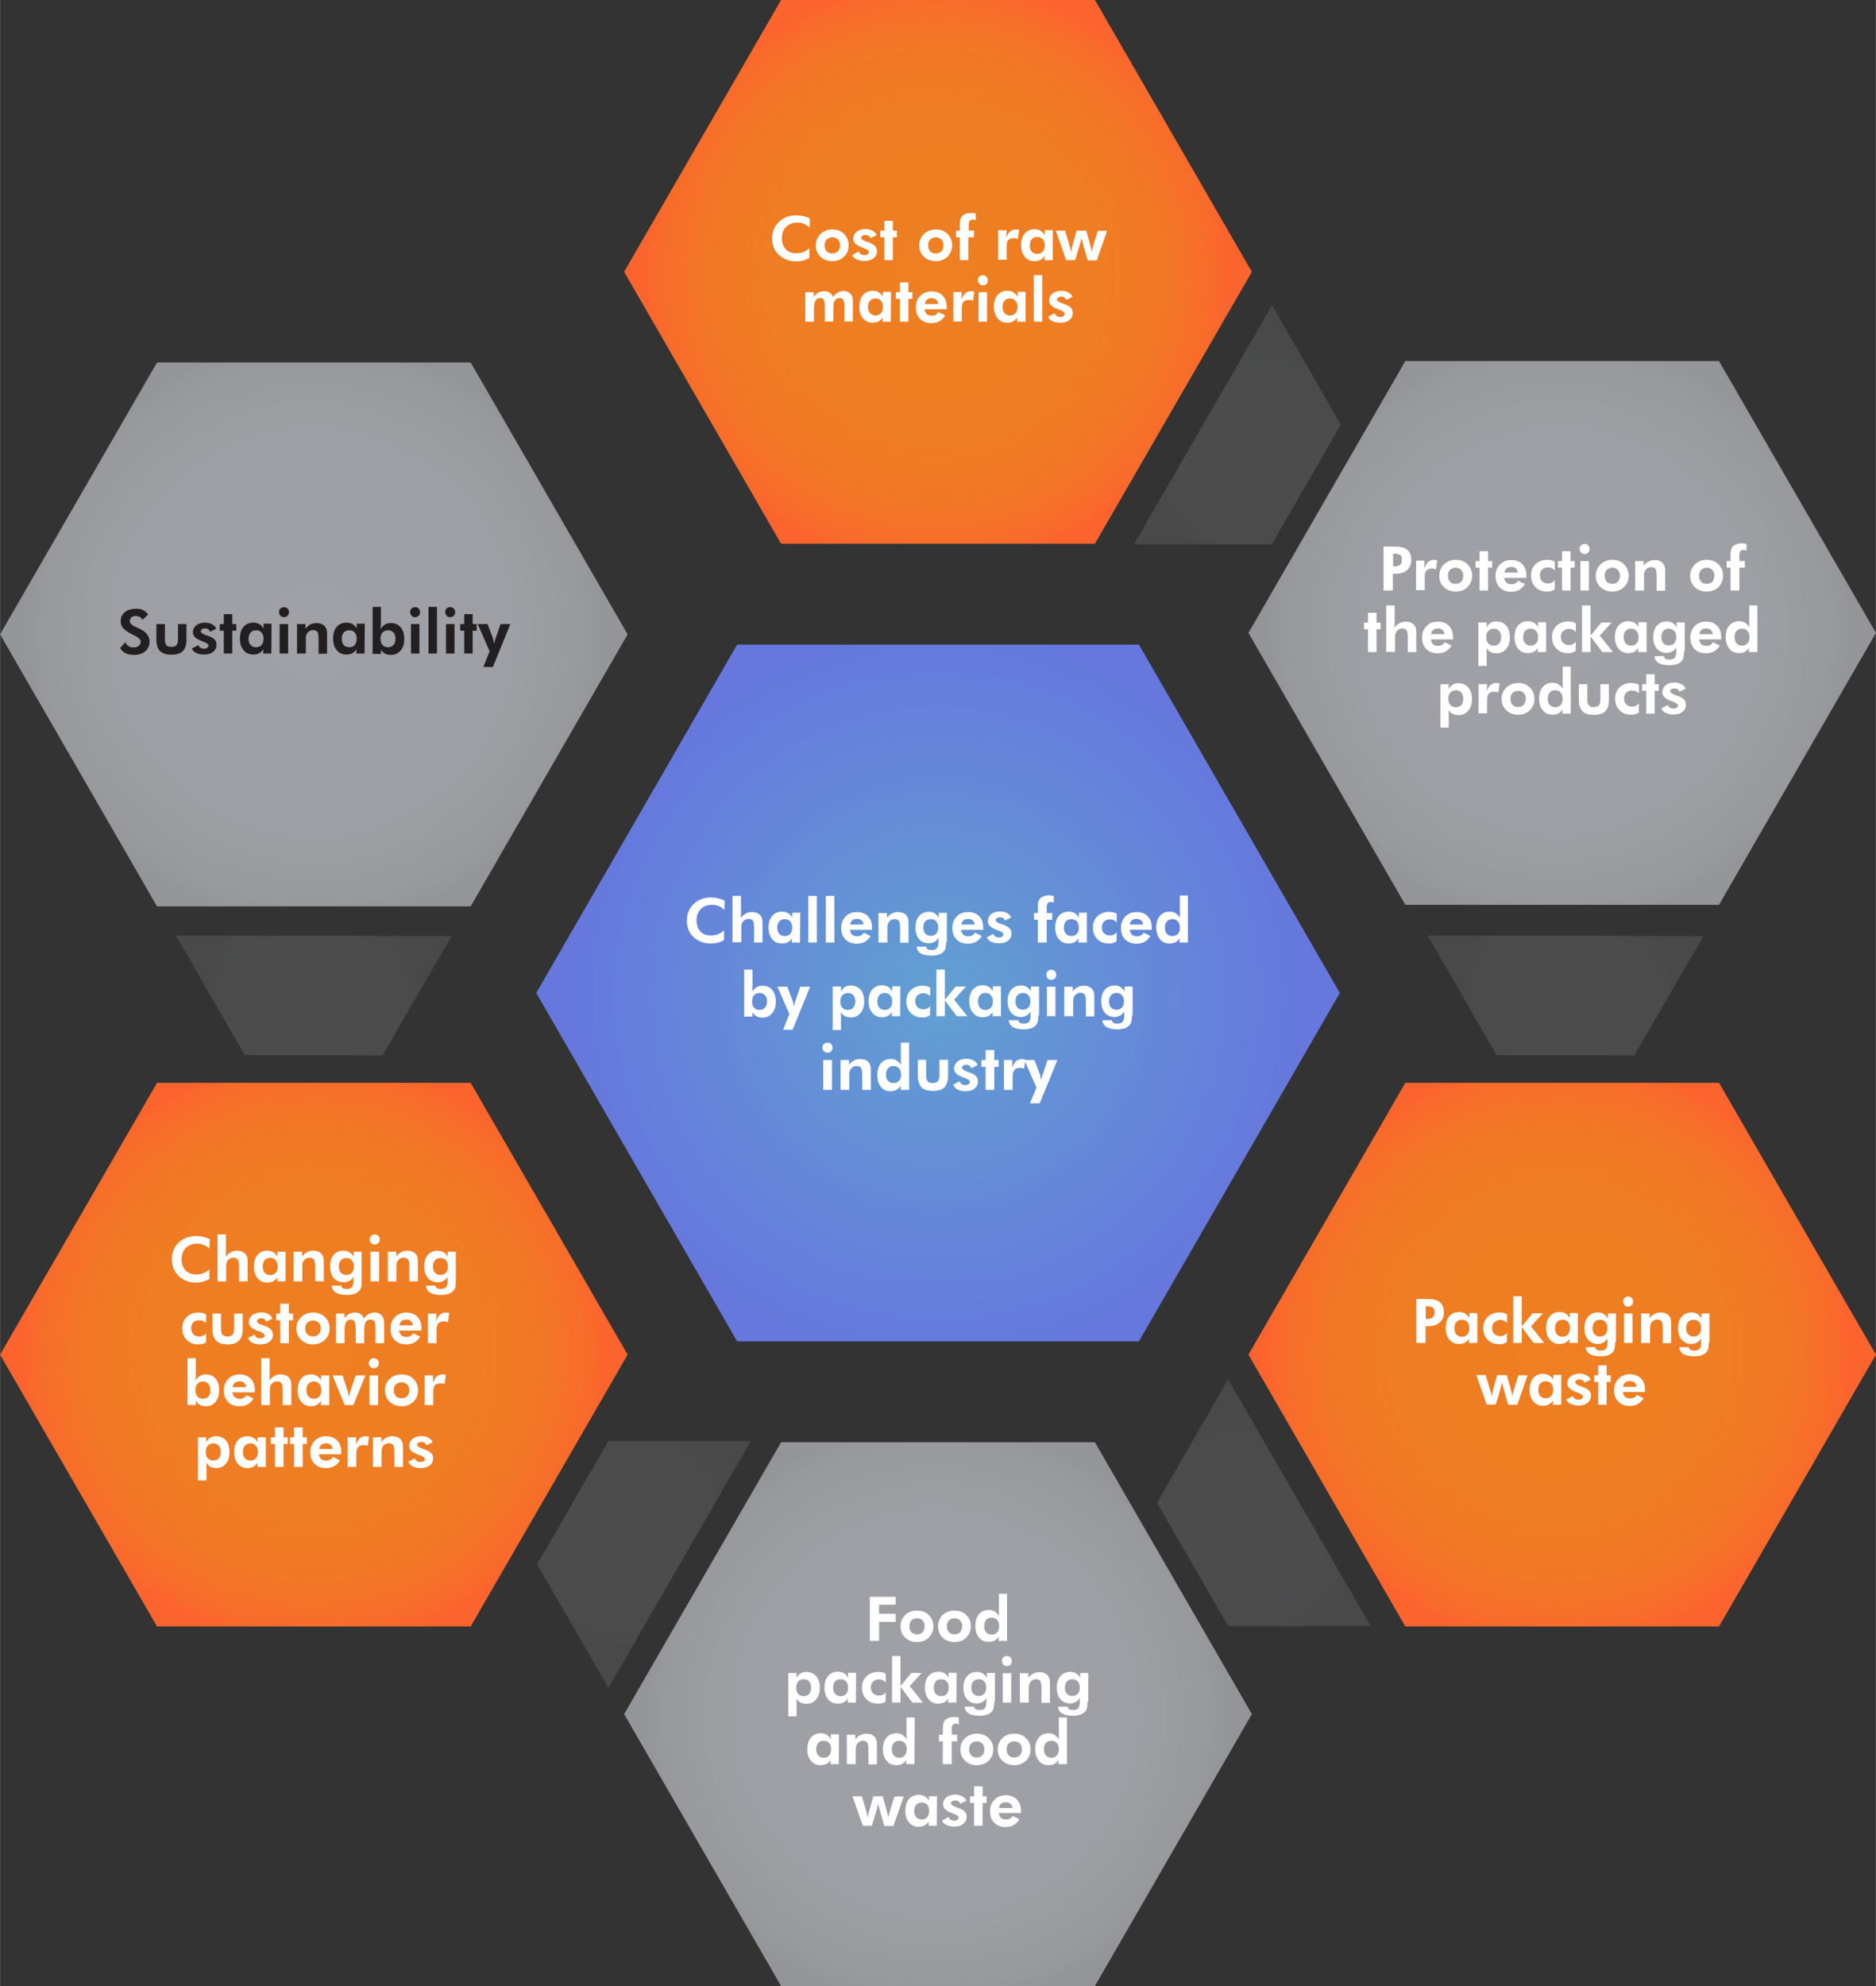
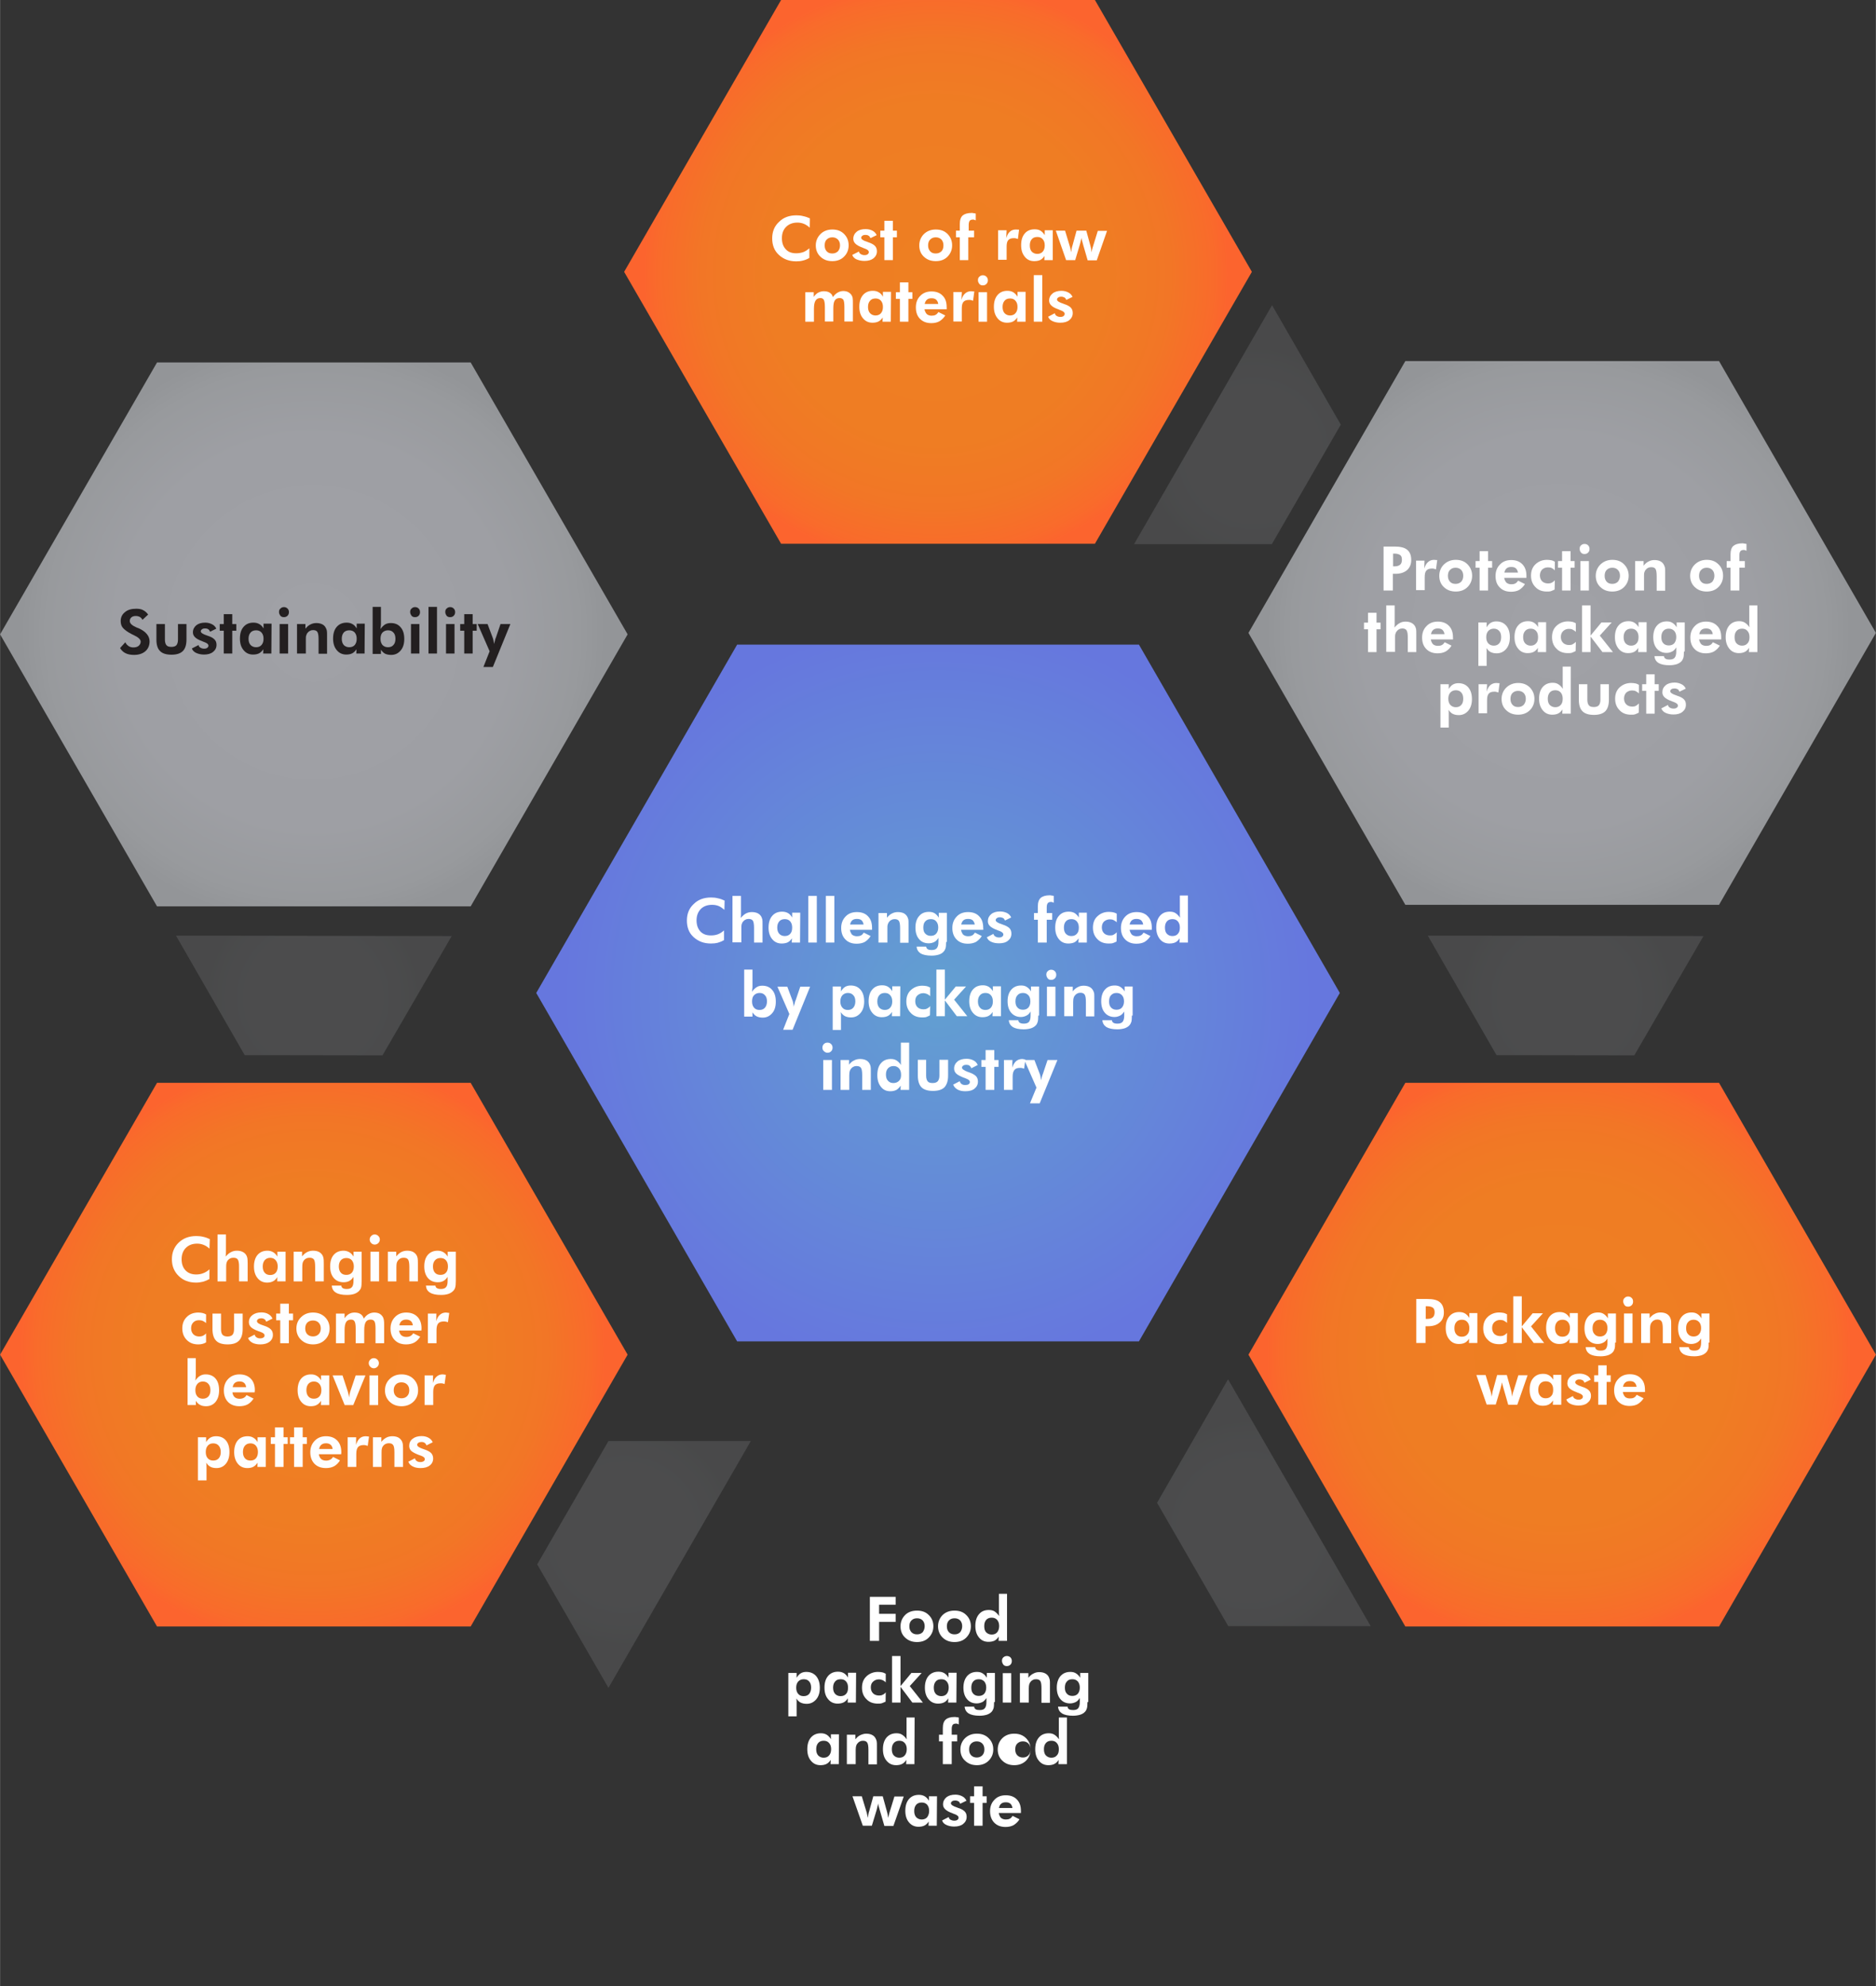
<svg xmlns="http://www.w3.org/2000/svg" xml:space="preserve" width="500px" height="529px" version="1.1" shape-rendering="geometricPrecision" text-rendering="geometricPrecision" image-rendering="optimizeQuality" fill-rule="evenodd" clip-rule="evenodd" viewBox="0 0 274.05 289.97">
  <rect x="0" y="0" width="274.05" height="289.97" fill="#333333" stroke="none" />
  <defs>
    <radialGradient id="id0" gradientUnits="userSpaceOnUse" gradientTransform="matrix(0.934 -0 -0 0.934 9 10)" cx="137.03" cy="144.98" r="58.7" fx="137.03" fy="144.98">
      <stop offset="0" stop-opacity="1" stop-color="#62A0D1" />
      <stop offset="1" stop-opacity="1" stop-color="#6677DE" />
    </radialGradient>
    <radialGradient id="id1" gradientUnits="userSpaceOnUse" gradientTransform="matrix(0.932 -0 -0 0.932 9 3)" cx="137.03" cy="39.69" r="45.85" fx="137.03" fy="39.69">
      <stop offset="0" stop-opacity="1" stop-color="#EE7F22" />
      <stop offset="0.58" stop-opacity="1" stop-color="#EF7D23" />
      <stop offset="0.8" stop-opacity="1" stop-color="#F27626" />
      <stop offset="0.949" stop-opacity="1" stop-color="#F96B2B" />
      <stop offset="1" stop-opacity="1" stop-color="#FC642E" />
    </radialGradient>
    <radialGradient id="id2" gradientUnits="userSpaceOnUse" gradientTransform="matrix(0.932 -0 -0 0.932 9 17)" cx="137.03" cy="250.27" r="45.85" fx="137.03" fy="250.27">
      <stop offset="0" stop-opacity="1" stop-color="#A0A1A6" />
      <stop offset="0.671" stop-opacity="1" stop-color="#9E9FA4" />
      <stop offset="0.91" stop-opacity="1" stop-color="#989A9D" />
      <stop offset="1" stop-opacity="1" stop-color="#939598" />
    </radialGradient>
    <radialGradient id="id3" gradientUnits="userSpaceOnUse" gradientTransform="matrix(0.932 -0 -0 0.932 15 6)" cx="228.22" cy="92.41" r="45.84" fx="228.22" fy="92.41">
      <stop offset="0" stop-opacity="1" stop-color="#A0A1A6" />
      <stop offset="0.671" stop-opacity="1" stop-color="#9E9FA4" />
      <stop offset="0.91" stop-opacity="1" stop-color="#989A9D" />
      <stop offset="1" stop-opacity="1" stop-color="#939598" />
    </radialGradient>
    <radialGradient id="id4" gradientUnits="userSpaceOnUse" gradientTransform="matrix(0.932 -0 -0 0.932 3 13)" cx="45.84" cy="197.79" r="45.84" fx="45.84" fy="197.79">
      <stop offset="0" stop-opacity="1" stop-color="#EE7F22" />
      <stop offset="0.58" stop-opacity="1" stop-color="#EF7D23" />
      <stop offset="0.8" stop-opacity="1" stop-color="#F27626" />
      <stop offset="0.949" stop-opacity="1" stop-color="#F96B2B" />
      <stop offset="1" stop-opacity="1" stop-color="#FC642E" />
    </radialGradient>
    <radialGradient id="id5" gradientUnits="userSpaceOnUse" gradientTransform="matrix(0.932 -0 -0 0.932 15 13)" cx="228.22" cy="197.79" r="45.84" fx="228.22" fy="197.79">
      <stop offset="0" stop-opacity="1" stop-color="#EE7F22" />
      <stop offset="0.58" stop-opacity="1" stop-color="#EF7D23" />
      <stop offset="0.8" stop-opacity="1" stop-color="#F27626" />
      <stop offset="0.949" stop-opacity="1" stop-color="#F96B2B" />
      <stop offset="1" stop-opacity="1" stop-color="#FC642E" />
    </radialGradient>
    <radialGradient id="id6" gradientUnits="userSpaceOnUse" gradientTransform="matrix(0.932 -0 -0 0.932 3 6)" cx="45.84" cy="92.63" r="45.84" fx="45.84" fy="92.63">
      <stop offset="0" stop-opacity="1" stop-color="#A0A1A6" />
      <stop offset="0.671" stop-opacity="1" stop-color="#9E9FA4" />
      <stop offset="0.91" stop-opacity="1" stop-color="#989A9D" />
      <stop offset="1" stop-opacity="1" stop-color="#939598" />
    </radialGradient>
    <radialGradient id="id7" gradientUnits="userSpaceOnUse" gradientTransform="matrix(0.758 -1.311 1.311 0.758 -43 256)" cx="183.19" cy="66.54" r="10.12" fx="183.19" fy="66.54">
      <stop offset="0" stop-opacity="1" stop-color="#A0A1A6" />
      <stop offset="0.671" stop-opacity="1" stop-color="#9E9FA4" />
      <stop offset="0.91" stop-opacity="1" stop-color="#989A9D" />
      <stop offset="1" stop-opacity="1" stop-color="#939598" />
    </radialGradient>
    <radialGradient id="id8" gradientUnits="userSpaceOnUse" gradientTransform="matrix(-0.737 -1.274 -1.274 0.737 602 291)" cx="182.45" cy="223.73" r="10.81" fx="182.45" fy="223.73">
      <stop offset="0" stop-opacity="1" stop-color="#A0A1A6" />
      <stop offset="0.671" stop-opacity="1" stop-color="#9E9FA4" />
      <stop offset="0.91" stop-opacity="1" stop-color="#989A9D" />
      <stop offset="1" stop-opacity="1" stop-color="#939598" />
    </radialGradient>
    <radialGradient id="id9" gradientUnits="userSpaceOnUse" gradientTransform="matrix(0.736 -1.275 -1.275 -0.736 310 506)" cx="91.58" cy="224.46" r="10.81" fx="91.58" fy="224.46">
      <stop offset="0" stop-opacity="1" stop-color="#A0A1A6" />
      <stop offset="0.671" stop-opacity="1" stop-color="#9E9FA4" />
      <stop offset="0.91" stop-opacity="1" stop-color="#989A9D" />
      <stop offset="1" stop-opacity="1" stop-color="#939598" />
    </radialGradient>
    <radialGradient id="id10" gradientUnits="userSpaceOnUse" gradientTransform="matrix(0.761 0.001 -0.001 0.761 55 35)" cx="228.72" cy="145.35" r="20.14" fx="228.72" fy="145.35">
      <stop offset="0" stop-opacity="1" stop-color="#A0A1A6" />
      <stop offset="0.671" stop-opacity="1" stop-color="#9E9FA4" />
      <stop offset="0.91" stop-opacity="1" stop-color="#989A9D" />
      <stop offset="1" stop-opacity="1" stop-color="#939598" />
    </radialGradient>
    <radialGradient id="id11" gradientUnits="userSpaceOnUse" gradientTransform="matrix(0.761 0.001 -0.001 0.761 11 35)" cx="45.84" cy="145.35" r="20.14" fx="45.84" fy="145.35">
      <stop offset="0" stop-opacity="1" stop-color="#A0A1A6" />
      <stop offset="0.671" stop-opacity="1" stop-color="#9E9FA4" />
      <stop offset="0.91" stop-opacity="1" stop-color="#989A9D" />
      <stop offset="1" stop-opacity="1" stop-color="#939598" />
    </radialGradient>
  </defs>
  <g id="Layer_x0020_1">
    <polygon fill="url(#id0)" points="166.38,94.12 107.68,94.12 78.33,144.98 107.68,195.85 166.38,195.85 195.73,144.98 " />
    <polygon fill="url(#id1)" points="159.95,0 114.1,0 91.17,39.69 114.1,79.39 159.95,79.39 182.88,39.69 " />
-     <polygon fill="url(#id2)" points="159.95,210.58 114.1,210.58 91.17,250.27 114.1,289.97 159.95,289.97 182.88,250.27 " />
    <polygon fill="url(#id3)" points="274.05,92.41 251.13,52.72 205.3,52.72 182.38,92.41 205.3,132.11 251.13,132.11 " />
    <polygon fill="url(#id4)" points="91.68,197.79 68.75,158.1 22.93,158.1 0,197.79 22.93,237.48 68.75,237.48 " />
    <polygon fill="url(#id5)" points="251.13,237.48 274.05,197.79 251.13,158.1 205.3,158.1 182.38,197.79 205.3,237.48 " />
    <polygon fill="url(#id6)" points="68.75,132.34 91.68,92.62 68.75,52.92 22.93,52.92 0,92.62 22.93,132.34 " />
    <path fill="white" d="M118.29 33.24c-0.27,-0.24 -0.56,-0.44 -0.86,-0.56 -0.29,-0.12 -0.62,-0.18 -0.94,-0.18 -0.68,0 -1.24,0.21 -1.65,0.62 -0.42,0.41 -0.62,0.97 -0.62,1.65 0,0.68 0.18,1.21 0.56,1.62 0.38,0.42 0.88,0.59 1.53,0.59 0.38,0 0.71,-0.06 1.03,-0.17 0.33,-0.12 0.62,-0.33 0.89,-0.56l0 1.41c-0.3,0.18 -0.59,0.3 -0.92,0.38 -0.32,0.09 -0.65,0.12 -1,0.12 -1.03,0 -1.86,-0.32 -2.53,-0.94 -0.68,-0.62 -0.98,-1.45 -0.98,-2.42 0,-0.97 0.33,-1.8 1.01,-2.41 0.64,-0.65 1.5,-0.95 2.53,-0.95 0.35,0 0.68,0.03 1,0.12 0.33,0.06 0.65,0.18 0.97,0.32l-0.02 1.36z" />
    <path fill="white" d="M123.97 35.83c0,0.65 -0.23,1.21 -0.68,1.65 -0.44,0.45 -1.03,0.65 -1.7,0.65 -0.71,0 -1.27,-0.2 -1.74,-0.65 -0.47,-0.44 -0.68,-1 -0.68,-1.65 0,-0.65 0.24,-1.2 0.68,-1.65 0.44,-0.44 1.03,-0.67 1.74,-0.67 0.7,0 1.26,0.2 1.7,0.64 0.48,0.48 0.68,1.03 0.68,1.68zm-1.26 0c0,-0.35 -0.09,-0.62 -0.3,-0.85 -0.21,-0.21 -0.47,-0.33 -0.82,-0.33 -0.36,0 -0.62,0.12 -0.83,0.33 -0.21,0.2 -0.29,0.5 -0.29,0.85 0,0.36 0.08,0.62 0.29,0.86 0.21,0.23 0.47,0.32 0.83,0.32 0.35,0 0.61,-0.12 0.82,-0.32 0.18,-0.21 0.3,-0.5 0.3,-0.86z" />
    <path fill="white" d="M124.5 37.22l0.98 -0.5c0.02,0.17 0.11,0.29 0.26,0.38 0.15,0.09 0.32,0.15 0.53,0.15 0.21,0 0.35,-0.03 0.47,-0.12 0.12,-0.09 0.18,-0.18 0.18,-0.32 0,-0.21 -0.21,-0.39 -0.62,-0.53 -0.12,-0.03 -0.24,-0.09 -0.29,-0.12 -0.51,-0.18 -0.86,-0.39 -1.06,-0.59 -0.21,-0.21 -0.3,-0.44 -0.3,-0.71 0,-0.41 0.18,-0.77 0.5,-1.03 0.33,-0.27 0.77,-0.38 1.3,-0.38 0.38,0 0.71,0.08 1,0.23 0.29,0.15 0.5,0.39 0.62,0.65l-0.91 0.44c-0.06,-0.14 -0.15,-0.29 -0.27,-0.35 -0.12,-0.09 -0.27,-0.12 -0.47,-0.12 -0.21,0 -0.33,0.03 -0.44,0.12 -0.12,0.09 -0.18,0.18 -0.18,0.29 0,0.21 0.29,0.42 0.85,0.59 0.06,0.03 0.12,0.03 0.15,0.06 0.47,0.15 0.8,0.33 1,0.53 0.21,0.21 0.3,0.47 0.3,0.8 0,0.44 -0.18,0.76 -0.5,1.03 -0.33,0.26 -0.77,0.38 -1.33,0.38 -0.44,0 -0.82,-0.09 -1.15,-0.23 -0.32,-0.15 -0.53,-0.36 -0.62,-0.65z" />
    <polygon fill="white" points="129.19,37.98 129.19,34.65 128.6,34.65 128.6,33.68 129.19,33.68 129.19,32.24 130.43,32.24 130.43,33.68 131.02,33.68 131.02,34.65 130.43,34.65 130.43,37.98 " />
    <path fill="white" d="M139.09 35.83c0,0.65 -0.24,1.21 -0.68,1.65 -0.44,0.45 -1.03,0.65 -1.71,0.65 -0.7,0 -1.26,-0.2 -1.74,-0.65 -0.47,-0.44 -0.67,-1 -0.67,-1.65 0,-0.65 0.23,-1.2 0.67,-1.65 0.45,-0.44 1.04,-0.67 1.74,-0.67 0.71,0 1.27,0.2 1.71,0.64 0.47,0.48 0.68,1.03 0.68,1.68zm-1.27 0c0,-0.35 -0.09,-0.62 -0.29,-0.85 -0.21,-0.21 -0.47,-0.33 -0.83,-0.33 -0.35,0 -0.62,0.12 -0.82,0.33 -0.21,0.2 -0.3,0.5 -0.3,0.85 0,0.36 0.09,0.62 0.3,0.86 0.2,0.23 0.47,0.32 0.82,0.32 0.36,0 0.62,-0.12 0.83,-0.32 0.2,-0.21 0.29,-0.5 0.29,-0.86z" />
    <path fill="white" d="M140.21 37.98l0 -3.33 -0.56 0 0 -0.97 0.56 0 0 -0.97c0,-0.59 0.15,-1 0.41,-1.24 0.27,-0.23 0.71,-0.38 1.33,-0.38 0.06,0 0.15,0 0.23,0.03 0.09,0 0.21,0.03 0.36,0.06l0 1c-0.09,-0.03 -0.15,-0.06 -0.21,-0.09 -0.06,-0.03 -0.15,-0.03 -0.21,-0.03 -0.2,0 -0.38,0.06 -0.47,0.18 -0.08,0.12 -0.14,0.32 -0.14,0.59l0 0.85 0.79 0 0 0.97 -0.85 0 0 3.33 -1.24 0z" />
    <path fill="white" d="M146.99 34.77c0.12,-0.41 0.29,-0.73 0.53,-0.94 0.23,-0.21 0.53,-0.32 0.88,-0.32 0.09,0 0.21,0.02 0.38,0.02 0.03,0 0.06,0 0.09,0l-0.17 1.36c-0.09,-0.03 -0.18,-0.06 -0.3,-0.09 -0.09,-0.03 -0.2,-0.03 -0.29,-0.03 -0.39,0 -0.65,0.09 -0.83,0.3 -0.17,0.2 -0.23,0.53 -0.23,0.97l0 1.89 -1.24 0 0 -4.31 1.24 0 -0.06 1.15z" />
    <path fill="white" d="M153.76 37.98l-1.2 0 0.03 -0.61c-0.18,0.26 -0.39,0.47 -0.62,0.59 -0.24,0.11 -0.53,0.17 -0.89,0.17 -0.56,0 -1.03,-0.2 -1.38,-0.65 -0.36,-0.44 -0.53,-0.97 -0.53,-1.68 0,-0.73 0.17,-1.29 0.53,-1.71 0.35,-0.41 0.82,-0.61 1.44,-0.61 0.33,0 0.59,0.05 0.86,0.2 0.23,0.15 0.44,0.36 0.62,0.65l0 -0.71 1.17 0 0 4.36 -0.03 0zm-1.14 -2.15c0,-0.38 -0.09,-0.67 -0.3,-0.91 -0.21,-0.24 -0.47,-0.32 -0.79,-0.32 -0.36,0 -0.62,0.11 -0.8,0.32 -0.21,0.24 -0.29,0.53 -0.29,0.91 0,0.39 0.08,0.68 0.29,0.92 0.21,0.2 0.47,0.32 0.8,0.32 0.35,0 0.61,-0.12 0.79,-0.32 0.21,-0.24 0.3,-0.53 0.3,-0.92z" />
    <path fill="white" d="M158.69 33.68l0.61 2.24c0,0.03 0.03,0.12 0.06,0.24 0.03,0.12 0.06,0.35 0.09,0.68 0.03,-0.15 0.06,-0.27 0.09,-0.42 0.03,-0.14 0.09,-0.32 0.15,-0.5l0.68 -2.21 1.35 0 -1.5 4.3 -1.33 0 -0.65 -2.24c0,-0.03 -0.03,-0.11 -0.05,-0.2 -0.09,-0.33 -0.18,-0.62 -0.21,-0.83 -0.03,0.21 -0.09,0.39 -0.12,0.53 -0.03,0.18 -0.09,0.33 -0.12,0.47l-0.67 2.24 -1.33 0 -1.5 -4.3 1.35 0 0.65 2.15c0.06,0.21 0.12,0.36 0.15,0.53 0.03,0.15 0.06,0.33 0.09,0.48 0.03,-0.18 0.05,-0.36 0.08,-0.54 0.03,-0.17 0.06,-0.32 0.12,-0.47l0.59 -2.15 1.42 0 0 0z" />
    <path fill="white" d="M118.87 46.97l-1.23 0 0 -4.3 1.23 0 0 0.68c0.21,-0.3 0.42,-0.5 0.65,-0.62 0.24,-0.12 0.5,-0.21 0.8,-0.21 0.35,0 0.65,0.06 0.88,0.21 0.24,0.15 0.39,0.35 0.47,0.65 0.21,-0.3 0.42,-0.5 0.68,-0.65 0.27,-0.15 0.53,-0.24 0.83,-0.24 0.29,0 0.56,0.06 0.76,0.18 0.21,0.12 0.39,0.29 0.5,0.5 0.06,0.12 0.12,0.27 0.12,0.41 0.03,0.15 0.03,0.39 0.03,0.71l0 0.15 0 2.5 -1.24 0 0 -2.12c0,-0.53 -0.06,-0.88 -0.14,-1.03 -0.12,-0.18 -0.3,-0.27 -0.56,-0.27 -0.33,0 -0.56,0.12 -0.71,0.36 -0.15,0.23 -0.21,0.62 -0.21,1.18l0 1.88 -1.23 0 0 -2.12c0,-0.5 -0.06,-0.85 -0.15,-1.03 -0.09,-0.18 -0.27,-0.27 -0.5,-0.27 -0.33,0 -0.56,0.12 -0.71,0.36 -0.15,0.23 -0.24,0.62 -0.24,1.18l0 1.91 -0.03 0 0 0z" />
    <path fill="white" d="M130.13 46.97l-1.21 0 0.03 -0.62c-0.17,0.27 -0.38,0.47 -0.62,0.59 -0.23,0.12 -0.53,0.18 -0.88,0.18 -0.56,0 -1.03,-0.21 -1.39,-0.65 -0.35,-0.41 -0.53,-0.97 -0.53,-1.68 0,-0.74 0.18,-1.29 0.53,-1.71 0.36,-0.41 0.83,-0.62 1.45,-0.62 0.32,0 0.59,0.06 0.85,0.21 0.27,0.15 0.45,0.35 0.62,0.65l0 -0.71 1.18 0 -0.03 4.36 0 0zm-1.15 -2.15c0,-0.38 -0.09,-0.68 -0.29,-0.91 -0.21,-0.24 -0.47,-0.33 -0.8,-0.33 -0.35,0 -0.62,0.12 -0.79,0.33 -0.21,0.23 -0.3,0.53 -0.3,0.91 0,0.38 0.09,0.68 0.3,0.91 0.2,0.21 0.47,0.33 0.79,0.33 0.36,0 0.62,-0.12 0.8,-0.33 0.2,-0.23 0.29,-0.53 0.29,-0.91z" />
    <polygon fill="white" points="131.46,46.97 131.46,43.64 130.87,43.64 130.87,42.67 131.46,42.67 131.46,41.23 132.7,41.23 132.7,42.67 133.28,42.67 133.28,43.64 132.7,43.64 132.7,46.97 " />
    <path fill="white" d="M138.29 45.15l-3.24 0c0.06,0.32 0.18,0.53 0.33,0.7 0.17,0.15 0.41,0.24 0.7,0.24 0.24,0 0.42,-0.03 0.59,-0.12 0.18,-0.09 0.3,-0.24 0.42,-0.41l1 0.5c-0.24,0.38 -0.53,0.65 -0.86,0.85 -0.32,0.18 -0.73,0.27 -1.18,0.27 -0.7,0 -1.23,-0.21 -1.65,-0.62 -0.41,-0.41 -0.61,-0.97 -0.61,-1.68 0,-0.68 0.2,-1.24 0.64,-1.68 0.42,-0.44 0.98,-0.65 1.65,-0.65 0.68,0 1.24,0.21 1.62,0.62 0.42,0.41 0.59,0.97 0.59,1.68 0,0.03 0,0.09 0,0.12 0.03,0 0,0.09 0,0.18zm-1.23 -0.77c-0.03,-0.27 -0.15,-0.47 -0.3,-0.62 -0.18,-0.15 -0.38,-0.21 -0.68,-0.21 -0.29,0 -0.5,0.06 -0.67,0.21 -0.18,0.15 -0.27,0.35 -0.33,0.62l1.98 0z" />
    <path fill="white" d="M140.45 43.79c0.11,-0.41 0.29,-0.74 0.53,-0.94 0.23,-0.21 0.53,-0.33 0.88,-0.33 0.09,0 0.21,0.03 0.38,0.03 0.03,0 0.06,0 0.09,0l-0.18 1.36c-0.08,-0.03 -0.17,-0.06 -0.29,-0.09 -0.09,-0.03 -0.21,-0.03 -0.29,-0.03 -0.39,0 -0.65,0.09 -0.83,0.29 -0.18,0.21 -0.24,0.53 -0.24,0.98l0 1.88 -1.23 0 0 -4.3 1.23 0 -0.05 1.15z" />
    <path fill="white" d="M142.86 40.9c0,-0.2 0.06,-0.38 0.21,-0.5 0.15,-0.15 0.32,-0.21 0.5,-0.21 0.21,0 0.38,0.06 0.53,0.21 0.15,0.15 0.21,0.33 0.21,0.53 0,0.21 -0.06,0.38 -0.21,0.53 -0.15,0.15 -0.32,0.21 -0.53,0.21 -0.21,0 -0.38,-0.06 -0.5,-0.21 -0.15,-0.2 -0.21,-0.35 -0.21,-0.56zm0.09 6.07l0 -4.3 1.24 0 0 4.3 -1.24 0z" />
    <path fill="white" d="M149.79 46.97l-1.21 0 0.03 -0.62c-0.18,0.27 -0.39,0.47 -0.62,0.59 -0.24,0.12 -0.53,0.18 -0.88,0.18 -0.56,0 -1.04,-0.21 -1.39,-0.65 -0.35,-0.44 -0.53,-0.97 -0.53,-1.68 0,-0.74 0.18,-1.29 0.53,-1.71 0.35,-0.41 0.83,-0.62 1.44,-0.62 0.33,0 0.59,0.06 0.86,0.21 0.23,0.15 0.44,0.35 0.62,0.65l0 -0.71 1.18 0 0 4.36 -0.03 0zm-1.15 -2.15c0,-0.38 -0.09,-0.68 -0.3,-0.91 -0.2,-0.24 -0.47,-0.33 -0.79,-0.33 -0.36,0 -0.62,0.12 -0.8,0.33 -0.2,0.23 -0.29,0.53 -0.29,0.91 0,0.38 0.09,0.68 0.29,0.91 0.21,0.21 0.47,0.33 0.8,0.33 0.35,0 0.62,-0.12 0.79,-0.33 0.21,-0.23 0.3,-0.53 0.3,-0.91z" />
    <polygon fill="white" points="151.02,46.97 151.02,40.17 152.26,40.17 152.26,46.97 " />
    <path fill="white" d="M153.12 46.24l0.97 -0.51c0.03,0.18 0.12,0.3 0.26,0.39 0.15,0.09 0.33,0.15 0.53,0.15 0.21,0 0.36,-0.03 0.48,-0.12 0.11,-0.09 0.17,-0.18 0.17,-0.33 0,-0.2 -0.2,-0.38 -0.62,-0.53 -0.11,-0.03 -0.23,-0.09 -0.29,-0.12 -0.5,-0.17 -0.86,-0.38 -1.06,-0.58 -0.21,-0.21 -0.3,-0.45 -0.3,-0.71 0,-0.41 0.18,-0.77 0.5,-1.03 0.33,-0.27 0.77,-0.39 1.3,-0.39 0.38,0 0.71,0.09 1,0.24 0.3,0.15 0.5,0.38 0.62,0.65l-0.91 0.44c-0.06,-0.15 -0.15,-0.29 -0.27,-0.35 -0.11,-0.06 -0.26,-0.12 -0.47,-0.12 -0.2,0 -0.32,0.03 -0.44,0.12 -0.12,0.08 -0.18,0.17 -0.18,0.29 0,0.21 0.3,0.41 0.86,0.59 0.06,0.03 0.12,0.03 0.15,0.06 0.47,0.15 0.79,0.32 1,0.53 0.2,0.21 0.29,0.47 0.29,0.8 0,0.44 -0.18,0.76 -0.5,1.03 -0.32,0.26 -0.77,0.38 -1.33,0.38 -0.44,0 -0.82,-0.09 -1.14,-0.24 -0.33,-0.14 -0.53,-0.38 -0.62,-0.64z" />
    <path fill="white" d="M105.82 132.84c-0.27,-0.23 -0.56,-0.44 -0.85,-0.56 -0.3,-0.12 -0.62,-0.17 -0.95,-0.17 -0.68,0 -1.24,0.2 -1.65,0.61 -0.41,0.42 -0.62,0.98 -0.62,1.65 0,0.68 0.18,1.21 0.56,1.63 0.39,0.41 0.89,0.58 1.54,0.58 0.38,0 0.7,-0.05 1.03,-0.17 0.32,-0.12 0.62,-0.33 0.88,-0.56l0 1.41c-0.29,0.18 -0.59,0.3 -0.91,0.39 -0.33,0.08 -0.65,0.11 -1,0.11 -1.04,0 -1.86,-0.32 -2.54,-0.94 -0.68,-0.62 -0.97,-1.44 -0.97,-2.42 0,-0.97 0.32,-1.79 1,-2.41 0.65,-0.65 1.5,-0.95 2.54,-0.95 0.35,0 0.67,0.03 1,0.12 0.32,0.06 0.65,0.18 0.97,0.33l-0.03 1.35z" />
    <path fill="white" d="M107 137.62l0 -6.81 1.24 0 0 2.42c0,0.14 0,0.26 0,0.41 0,0.15 -0.03,0.26 -0.03,0.38 0.26,-0.29 0.53,-0.53 0.76,-0.65 0.27,-0.14 0.56,-0.2 0.86,-0.2 0.32,0 0.62,0.06 0.85,0.17 0.24,0.12 0.42,0.3 0.53,0.5 0.06,0.12 0.12,0.27 0.15,0.42 0.03,0.14 0.03,0.38 0.03,0.7l0 0.15 0 2.51 -1.24 0 0 -2.13c0,-0.53 -0.06,-0.88 -0.17,-1.06 -0.12,-0.17 -0.33,-0.26 -0.62,-0.26 -0.18,0 -0.33,0.03 -0.48,0.12 -0.14,0.06 -0.26,0.17 -0.35,0.29 -0.09,0.09 -0.12,0.21 -0.18,0.35 -0.05,0.15 -0.05,0.33 -0.05,0.59l0 0.18 0 1.89 -1.3 0 0 0.03 0 0z" />
    <path fill="white" d="M116.87 137.62l-1.21 0 0.03 -0.62c-0.17,0.26 -0.38,0.47 -0.62,0.59 -0.23,0.11 -0.53,0.17 -0.88,0.17 -0.56,0 -1.03,-0.2 -1.39,-0.64 -0.35,-0.42 -0.53,-0.98 -0.53,-1.68 0,-0.74 0.18,-1.3 0.53,-1.71 0.36,-0.42 0.83,-0.62 1.45,-0.62 0.32,0 0.59,0.06 0.85,0.2 0.27,0.15 0.44,0.36 0.62,0.65l0 -0.7 1.18 0 -0.03 4.36 0 0zm-1.15 -2.18c0,-0.39 -0.09,-0.68 -0.29,-0.92 -0.21,-0.23 -0.47,-0.32 -0.8,-0.32 -0.35,0 -0.62,0.12 -0.79,0.32 -0.21,0.24 -0.3,0.53 -0.3,0.92 0,0.38 0.09,0.67 0.3,0.91 0.2,0.21 0.47,0.32 0.79,0.32 0.35,0 0.62,-0.11 0.8,-0.32 0.2,-0.21 0.29,-0.5 0.29,-0.91z" />
    <polygon fill="white" points="118.08,137.62 118.08,130.81 119.32,130.81 119.32,137.62 " />
    <polygon fill="white" points="120.64,137.62 120.64,130.81 121.88,130.81 121.88,137.62 " />
    <path fill="white" d="M127.39 135.76l-3.24 0c0.06,0.32 0.18,0.53 0.32,0.71 0.18,0.14 0.42,0.23 0.71,0.23 0.24,0 0.41,-0.03 0.59,-0.12 0.18,-0.08 0.29,-0.23 0.41,-0.41l1 0.5c-0.23,0.39 -0.53,0.65 -0.85,0.86 -0.32,0.17 -0.74,0.26 -1.18,0.26 -0.71,0 -1.24,-0.2 -1.65,-0.62 -0.41,-0.41 -0.62,-0.97 -0.62,-1.68 0,-0.67 0.21,-1.23 0.65,-1.68 0.41,-0.44 0.97,-0.64 1.65,-0.64 0.68,0 1.24,0.2 1.62,0.62 0.41,0.41 0.59,0.97 0.59,1.68 0,0.02 0,0.08 0,0.11 0,0.03 0,0.09 0,0.18zm-1.24 -0.77c-0.03,-0.26 -0.14,-0.47 -0.29,-0.62 -0.18,-0.14 -0.38,-0.2 -0.68,-0.2 -0.29,0 -0.5,0.06 -0.68,0.2 -0.17,0.15 -0.26,0.36 -0.32,0.62l1.97 0z" />
    <path fill="white" d="M128.33 137.62l0 -4.31 1.24 0 0 0.68c0.24,-0.29 0.47,-0.5 0.74,-0.62 0.26,-0.14 0.56,-0.2 0.85,-0.2 0.33,0 0.62,0.06 0.86,0.17 0.23,0.12 0.41,0.3 0.53,0.53 0.06,0.12 0.12,0.27 0.15,0.42 0.02,0.14 0.02,0.38 0.02,0.7l0 0.15 0 2.51 -1.23 0 0 -2.13c0,-0.53 -0.06,-0.88 -0.18,-1.06 -0.12,-0.17 -0.32,-0.26 -0.62,-0.26 -0.18,0 -0.32,0.03 -0.47,0.12 -0.15,0.05 -0.27,0.17 -0.35,0.29 -0.09,0.09 -0.12,0.21 -0.18,0.35 -0.06,0.15 -0.06,0.33 -0.06,0.59l0 0.18 0 1.89 -1.3 0 0 0z" />
    <path fill="white" d="M138.21 137.53c0,0.44 -0.03,0.76 -0.09,0.94 -0.06,0.18 -0.15,0.35 -0.27,0.47 -0.17,0.21 -0.44,0.36 -0.71,0.44 -0.29,0.09 -0.64,0.15 -1.06,0.15 -0.7,0 -1.23,-0.12 -1.59,-0.32 -0.35,-0.24 -0.56,-0.56 -0.59,-1l1.39 0c0.03,0.17 0.09,0.29 0.23,0.38 0.12,0.09 0.33,0.12 0.59,0.12 0.36,0 0.59,-0.09 0.74,-0.27 0.15,-0.18 0.24,-0.47 0.24,-0.88l0 -0.62c-0.18,0.26 -0.36,0.47 -0.59,0.59 -0.24,0.12 -0.5,0.2 -0.83,0.2 -0.59,0 -1.06,-0.2 -1.41,-0.61 -0.36,-0.42 -0.53,-0.98 -0.53,-1.68 0,-0.71 0.17,-1.27 0.53,-1.68 0.35,-0.42 0.82,-0.62 1.44,-0.62 0.33,0 0.59,0.06 0.83,0.2 0.23,0.15 0.44,0.36 0.61,0.65l0 -0.71 1.18 0 0 4.25 -0.11 0zm-1.15 -2.09c0,-0.39 -0.09,-0.68 -0.3,-0.92 -0.2,-0.23 -0.44,-0.32 -0.79,-0.32 -0.36,0 -0.62,0.12 -0.8,0.32 -0.21,0.21 -0.29,0.53 -0.29,0.92 0,0.38 0.08,0.67 0.29,0.88 0.21,0.21 0.44,0.32 0.8,0.32 0.35,0 0.61,-0.11 0.79,-0.32 0.18,-0.21 0.3,-0.5 0.3,-0.88z" />
    <path fill="white" d="M143.63 135.76l-3.24 0c0.06,0.32 0.17,0.53 0.32,0.71 0.18,0.14 0.41,0.23 0.71,0.23 0.23,0 0.41,-0.03 0.59,-0.12 0.17,-0.08 0.29,-0.23 0.41,-0.41l1 0.5c-0.23,0.39 -0.53,0.65 -0.85,0.86 -0.33,0.17 -0.74,0.26 -1.18,0.26 -0.71,0 -1.24,-0.2 -1.65,-0.62 -0.41,-0.41 -0.62,-0.97 -0.62,-1.68 0,-0.67 0.21,-1.23 0.65,-1.68 0.41,-0.44 0.97,-0.64 1.65,-0.64 0.68,0 1.24,0.2 1.62,0.62 0.41,0.41 0.59,0.97 0.59,1.68 0,0.02 0,0.08 0,0.11 0.03,0.03 0.03,0.09 0,0.18zm-1.24 -0.77c-0.03,-0.26 -0.15,-0.47 -0.29,-0.62 -0.18,-0.14 -0.39,-0.2 -0.68,-0.2 -0.3,0 -0.5,0.06 -0.68,0.2 -0.18,0.15 -0.27,0.36 -0.32,0.62l1.97 0z" />
    <path fill="white" d="M144.16 136.85l0.97 -0.5c0.03,0.18 0.12,0.29 0.27,0.38 0.14,0.09 0.32,0.15 0.53,0.15 0.2,0 0.35,-0.03 0.47,-0.12 0.12,-0.09 0.17,-0.18 0.17,-0.32 0,-0.21 -0.2,-0.39 -0.61,-0.53 -0.12,-0.03 -0.24,-0.09 -0.3,-0.12 -0.5,-0.18 -0.85,-0.38 -1.06,-0.59 -0.21,-0.21 -0.29,-0.44 -0.29,-0.71 0,-0.41 0.17,-0.76 0.5,-1.03 0.32,-0.26 0.76,-0.38 1.29,-0.38 0.39,0 0.71,0.09 1.01,0.23 0.29,0.15 0.5,0.39 0.61,0.65l-0.91 0.44c-0.06,-0.14 -0.15,-0.29 -0.26,-0.35 -0.12,-0.06 -0.27,-0.12 -0.48,-0.12 -0.2,0 -0.32,0.03 -0.44,0.12 -0.12,0.09 -0.18,0.18 -0.18,0.3 0,0.2 0.3,0.41 0.86,0.58 0.06,0.03 0.12,0.03 0.15,0.06 0.47,0.15 0.79,0.33 1,0.53 0.21,0.21 0.29,0.48 0.29,0.8 0,0.44 -0.17,0.77 -0.5,1.03 -0.32,0.27 -0.76,0.38 -1.32,0.38 -0.45,0 -0.83,-0.08 -1.15,-0.23 -0.33,-0.15 -0.5,-0.36 -0.62,-0.65z" />
    <path fill="white" d="M151.61 137.62l0 -3.33 -0.56 0 0 -0.98 0.56 0 0 -0.97c0,-0.59 0.15,-1 0.42,-1.24 0.26,-0.23 0.7,-0.38 1.32,-0.38 0.06,0 0.15,0 0.24,0.03 0.09,0 0.2,0.03 0.35,0.06l0 1c-0.09,-0.03 -0.15,-0.06 -0.2,-0.09 -0.06,-0.03 -0.15,-0.03 -0.21,-0.03 -0.21,0 -0.38,0.06 -0.47,0.18 -0.09,0.12 -0.15,0.32 -0.15,0.59l0 0.85 0.8 0 0 0.98 -0.8 0 0 3.33 -1.3 0z" />
    <path fill="white" d="M158.75 137.62l-1.21 0 0.03 -0.62c-0.18,0.26 -0.39,0.47 -0.62,0.59 -0.24,0.11 -0.53,0.17 -0.89,0.17 -0.56,0 -1.03,-0.2 -1.38,-0.64 -0.36,-0.45 -0.53,-0.98 -0.53,-1.68 0,-0.74 0.17,-1.3 0.53,-1.71 0.35,-0.42 0.82,-0.62 1.44,-0.62 0.33,0 0.59,0.06 0.86,0.2 0.23,0.15 0.44,0.36 0.62,0.65l0 -0.7 1.17 0 0 4.36 -0.02 0zm-1.15 -2.18c0,-0.39 -0.09,-0.68 -0.3,-0.92 -0.21,-0.23 -0.47,-0.32 -0.79,-0.32 -0.36,0 -0.62,0.12 -0.8,0.32 -0.21,0.24 -0.29,0.53 -0.29,0.92 0,0.38 0.08,0.67 0.29,0.91 0.21,0.21 0.47,0.32 0.8,0.32 0.35,0 0.61,-0.11 0.79,-0.32 0.21,-0.21 0.3,-0.5 0.3,-0.91z" />
    <path fill="white" d="M163.11 137.47c-0.18,0.09 -0.36,0.18 -0.53,0.23 -0.18,0.06 -0.39,0.06 -0.62,0.06 -0.68,0 -1.24,-0.2 -1.65,-0.64 -0.45,-0.45 -0.65,-1.01 -0.65,-1.68 0,-0.68 0.2,-1.24 0.65,-1.65 0.44,-0.42 1,-0.65 1.68,-0.65 0.23,0 0.44,0.03 0.62,0.06 0.17,0.03 0.35,0.11 0.53,0.2l0 1.27c-0.12,-0.15 -0.3,-0.24 -0.45,-0.32 -0.14,-0.09 -0.35,-0.12 -0.56,-0.12 -0.35,0 -0.61,0.12 -0.85,0.32 -0.21,0.21 -0.32,0.5 -0.32,0.86 0,0.35 0.11,0.64 0.32,0.85 0.21,0.21 0.5,0.32 0.88,0.32 0.21,0 0.39,-0.02 0.53,-0.11 0.15,-0.09 0.3,-0.18 0.45,-0.36l-0.03 1.36z" />
    <path fill="white" d="M168.26 135.76l-3.24 0c0.06,0.32 0.18,0.53 0.33,0.71 0.17,0.14 0.41,0.23 0.7,0.23 0.24,0 0.42,-0.03 0.59,-0.12 0.18,-0.08 0.3,-0.23 0.42,-0.41l1 0.5c-0.24,0.39 -0.53,0.65 -0.86,0.86 -0.32,0.17 -0.73,0.26 -1.18,0.26 -0.7,0 -1.23,-0.2 -1.65,-0.62 -0.41,-0.41 -0.62,-0.97 -0.62,-1.68 0,-0.67 0.21,-1.23 0.65,-1.68 0.42,-0.44 0.98,-0.64 1.65,-0.64 0.68,0 1.24,0.2 1.62,0.62 0.42,0.41 0.59,0.97 0.59,1.68 0,0.02 0,0.08 0,0.11 0,0.03 0,0.09 0,0.18zm-1.26 -0.77c-0.03,-0.26 -0.15,-0.47 -0.3,-0.62 -0.18,-0.14 -0.38,-0.2 -0.68,-0.2 -0.29,0 -0.5,0.06 -0.67,0.2 -0.18,0.15 -0.27,0.36 -0.33,0.62l1.98 0z" />
    <path fill="white" d="M173.51 137.62l-1.21 0 0.03 -0.62c-0.18,0.26 -0.38,0.47 -0.62,0.59 -0.23,0.11 -0.53,0.17 -0.88,0.17 -0.56,0 -1.03,-0.2 -1.39,-0.64 -0.35,-0.45 -0.53,-0.98 -0.53,-1.68 0,-0.74 0.18,-1.3 0.53,-1.71 0.36,-0.42 0.83,-0.62 1.45,-0.62 0.32,0 0.59,0.06 0.82,0.2 0.24,0.15 0.47,0.39 0.68,0.68 0,-0.12 -0.03,-0.23 -0.03,-0.35 0,-0.12 0,-0.27 0,-0.44l0 -2.45 1.18 0 0 6.87 -0.03 0zm-1.15 -2.18c0,-0.39 -0.09,-0.68 -0.3,-0.92 -0.2,-0.23 -0.47,-0.32 -0.79,-0.32 -0.35,0 -0.62,0.12 -0.8,0.32 -0.2,0.24 -0.29,0.53 -0.29,0.92 0,0.38 0.09,0.7 0.29,0.91 0.21,0.21 0.47,0.32 0.8,0.32 0.35,0 0.62,-0.11 0.79,-0.32 0.21,-0.21 0.3,-0.5 0.3,-0.91z" />
    <path fill="white" d="M108.71 148.37l0 -6.8 1.21 0 0 2.44c0,0.15 0,0.27 -0.03,0.41 0,0.15 -0.03,0.27 -0.03,0.39 0.2,-0.33 0.44,-0.53 0.68,-0.68 0.23,-0.15 0.5,-0.21 0.82,-0.21 0.62,0 1.09,0.21 1.44,0.62 0.36,0.41 0.53,0.97 0.53,1.71 0,0.71 -0.17,1.27 -0.53,1.68 -0.35,0.41 -0.79,0.65 -1.38,0.65 -0.35,0 -0.62,-0.06 -0.88,-0.18 -0.24,-0.12 -0.45,-0.32 -0.62,-0.59l0 0.62 -1.21 0 0 -0.06 0 0zm1.15 -2.15c0,0.38 0.09,0.68 0.29,0.91 0.21,0.24 0.47,0.33 0.8,0.33 0.35,0 0.62,-0.12 0.79,-0.33 0.18,-0.2 0.3,-0.53 0.3,-0.91 0,-0.38 -0.09,-0.71 -0.3,-0.91 -0.2,-0.24 -0.47,-0.33 -0.79,-0.33 -0.33,0 -0.59,0.12 -0.8,0.33 -0.2,0.2 -0.29,0.5 -0.29,0.91z" />
    <path fill="white" d="M115.31 148.05l-1.74 -3.98 1.44 0 0.74 1.97c0.06,0.12 0.09,0.27 0.12,0.42 0.03,0.14 0.06,0.32 0.09,0.53 0.03,-0.15 0.06,-0.33 0.12,-0.47 0.02,-0.18 0.08,-0.33 0.17,-0.53l0.65 -1.92 1.44 0 -2.56 6.28 -1.38 0 0.91 -2.3z" />
    <path fill="white" d="M121.64 150.32l0 -6.28 1.21 0 0 0.71c0.18,-0.3 0.36,-0.5 0.59,-0.65 0.24,-0.15 0.53,-0.21 0.83,-0.21 0.62,0 1.09,0.21 1.44,0.62 0.35,0.41 0.53,0.97 0.53,1.71 0,0.71 -0.18,1.27 -0.53,1.68 -0.35,0.41 -0.79,0.65 -1.38,0.65 -0.36,0 -0.62,-0.06 -0.89,-0.18 -0.23,-0.12 -0.44,-0.32 -0.62,-0.59 0,0.12 0.03,0.24 0.03,0.36 0,0.11 0,0.26 0,0.44l0 1.8 -1.21 0 0 -0.06 0 0zm1.12 -4.1c0,0.38 0.09,0.68 0.3,0.91 0.21,0.24 0.47,0.33 0.79,0.33 0.36,0 0.62,-0.12 0.8,-0.33 0.18,-0.2 0.3,-0.53 0.3,-0.91 0,-0.38 -0.09,-0.71 -0.3,-0.91 -0.21,-0.24 -0.47,-0.33 -0.8,-0.33 -0.32,0 -0.58,0.12 -0.79,0.33 -0.18,0.2 -0.3,0.5 -0.3,0.91z" />
    <path fill="white" d="M131.49 148.37l-1.21 0 0.03 -0.62c-0.18,0.27 -0.38,0.47 -0.62,0.59 -0.24,0.12 -0.53,0.18 -0.88,0.18 -0.56,0 -1.04,-0.21 -1.39,-0.65 -0.35,-0.41 -0.53,-0.97 -0.53,-1.68 0,-0.74 0.18,-1.3 0.53,-1.71 0.35,-0.41 0.83,-0.62 1.44,-0.62 0.33,0 0.59,0.06 0.86,0.21 0.23,0.15 0.44,0.35 0.62,0.65l0 -0.71 1.18 0 -0.03 4.36 0 0zm-1.15 -2.15c0,-0.38 -0.09,-0.68 -0.3,-0.91 -0.2,-0.24 -0.47,-0.33 -0.79,-0.33 -0.36,0 -0.62,0.12 -0.8,0.33 -0.2,0.23 -0.29,0.53 -0.29,0.91 0,0.38 0.09,0.68 0.29,0.91 0.21,0.21 0.47,0.33 0.8,0.33 0.35,0 0.62,-0.12 0.79,-0.33 0.21,-0.23 0.3,-0.53 0.3,-0.91z" />
    <path fill="white" d="M135.85 148.25c-0.18,0.09 -0.36,0.18 -0.53,0.24 -0.18,0.06 -0.39,0.06 -0.62,0.06 -0.68,0 -1.24,-0.21 -1.65,-0.65 -0.44,-0.44 -0.65,-1 -0.65,-1.68 0,-0.68 0.21,-1.24 0.65,-1.65 0.44,-0.41 1,-0.65 1.68,-0.65 0.23,0 0.44,0.03 0.62,0.06 0.17,0.03 0.35,0.12 0.53,0.21l0 1.26c-0.12,-0.14 -0.3,-0.23 -0.44,-0.32 -0.18,-0.06 -0.36,-0.12 -0.56,-0.12 -0.36,0 -0.62,0.12 -0.86,0.33 -0.23,0.2 -0.32,0.5 -0.32,0.85 0,0.36 0.11,0.65 0.32,0.86 0.21,0.2 0.5,0.32 0.89,0.32 0.2,0 0.38,-0.03 0.53,-0.12 0.14,-0.06 0.29,-0.17 0.44,-0.35l-0.03 1.35z" />
    <polygon fill="white" points="136.79,141.57 138.03,141.57 138.03,145.96 139.62,144.04 141.12,144.04 139.38,145.96 141.3,148.37 139.77,148.37 138.03,146.07 138.03,148.37 136.79,148.37 136.79,141.57 " />
    <path fill="white" d="M146.19 148.37l-1.21 0 0.03 -0.62c-0.17,0.27 -0.38,0.47 -0.62,0.59 -0.23,0.12 -0.53,0.18 -0.88,0.18 -0.56,0 -1.03,-0.21 -1.39,-0.65 -0.35,-0.41 -0.53,-0.97 -0.53,-1.68 0,-0.74 0.18,-1.3 0.53,-1.71 0.36,-0.41 0.83,-0.62 1.45,-0.62 0.32,0 0.59,0.06 0.85,0.21 0.24,0.15 0.45,0.35 0.62,0.65l0 -0.71 1.18 0 0 4.36 -0.03 0zm-1.15 -2.15c0,-0.38 -0.09,-0.68 -0.29,-0.91 -0.21,-0.24 -0.47,-0.33 -0.8,-0.33 -0.35,0 -0.62,0.12 -0.79,0.33 -0.21,0.23 -0.3,0.53 -0.3,0.91 0,0.38 0.09,0.68 0.3,0.91 0.2,0.24 0.47,0.33 0.79,0.33 0.36,0 0.62,-0.12 0.8,-0.33 0.2,-0.23 0.29,-0.53 0.29,-0.91z" />
    <path fill="white" d="M151.67 148.28c0,0.45 -0.03,0.77 -0.09,0.95 -0.05,0.17 -0.14,0.35 -0.26,0.47 -0.18,0.2 -0.44,0.35 -0.71,0.44 -0.29,0.09 -0.65,0.15 -1.06,0.15 -0.71,0 -1.24,-0.12 -1.59,-0.33 -0.35,-0.23 -0.56,-0.56 -0.59,-1l1.39 0c0.02,0.18 0.08,0.3 0.23,0.38 0.15,0.09 0.33,0.12 0.59,0.12 0.35,0 0.59,-0.09 0.74,-0.26 0.14,-0.18 0.23,-0.47 0.23,-0.89l0 -0.62c-0.17,0.27 -0.35,0.48 -0.59,0.59 -0.23,0.12 -0.5,0.21 -0.82,0.21 -0.59,0 -1.06,-0.21 -1.42,-0.62 -0.35,-0.41 -0.53,-0.97 -0.53,-1.68 0,-0.71 0.18,-1.27 0.53,-1.68 0.36,-0.41 0.83,-0.62 1.45,-0.62 0.32,0 0.59,0.06 0.82,0.21 0.24,0.15 0.45,0.35 0.62,0.65l0 -0.71 1.18 0 0 4.24 -0.12 0 0 0zm-1.15 -2.06c0,-0.38 -0.08,-0.68 -0.29,-0.91 -0.21,-0.21 -0.44,-0.33 -0.8,-0.33 -0.35,0 -0.62,0.12 -0.79,0.33 -0.21,0.2 -0.3,0.53 -0.3,0.91 0,0.38 0.09,0.68 0.3,0.89 0.17,0.2 0.44,0.32 0.79,0.32 0.36,0 0.62,-0.12 0.8,-0.32 0.18,-0.21 0.29,-0.51 0.29,-0.89z" />
    <path fill="white" d="M152.85 142.3c0,-0.2 0.06,-0.38 0.21,-0.5 0.15,-0.15 0.32,-0.21 0.5,-0.21 0.2,0 0.38,0.06 0.53,0.21 0.15,0.15 0.21,0.32 0.21,0.53 0,0.21 -0.06,0.38 -0.21,0.53 -0.15,0.15 -0.33,0.21 -0.53,0.21 -0.21,0 -0.38,-0.06 -0.5,-0.21 -0.15,-0.2 -0.21,-0.38 -0.21,-0.56zm0.09 6.07l0 -4.3 1.24 0 0 4.3 -1.24 0z" />
    <path fill="white" d="M155.47 148.37l0 -4.3 1.24 0 0 0.68c0.24,-0.3 0.47,-0.5 0.74,-0.62 0.26,-0.15 0.56,-0.21 0.85,-0.21 0.33,0 0.62,0.06 0.86,0.18 0.23,0.12 0.41,0.29 0.53,0.53 0.06,0.12 0.12,0.26 0.15,0.41 0.02,0.15 0.02,0.39 0.02,0.71l0 0.15 0 2.5 -1.23 0 0 -2.12c0,-0.53 -0.06,-0.88 -0.18,-1.06 -0.12,-0.18 -0.32,-0.27 -0.62,-0.27 -0.18,0 -0.32,0.03 -0.47,0.12 -0.15,0.06 -0.27,0.18 -0.35,0.3 -0.09,0.08 -0.12,0.2 -0.18,0.35 -0.03,0.12 -0.06,0.32 -0.06,0.59l0 0.18 0 1.88 -1.3 0 0 0z" />
    <path fill="white" d="M165.35 148.28c0,0.45 -0.03,0.77 -0.09,0.95 -0.06,0.17 -0.15,0.35 -0.27,0.47 -0.17,0.2 -0.44,0.35 -0.7,0.44 -0.3,0.09 -0.65,0.15 -1.07,0.15 -0.7,0 -1.23,-0.12 -1.59,-0.33 -0.35,-0.23 -0.56,-0.56 -0.59,-1l1.39 0c0.03,0.18 0.09,0.3 0.23,0.38 0.15,0.09 0.33,0.12 0.59,0.12 0.36,0 0.59,-0.09 0.74,-0.26 0.15,-0.18 0.24,-0.47 0.24,-0.89l0 -0.62c-0.18,0.27 -0.36,0.48 -0.59,0.59 -0.24,0.12 -0.5,0.21 -0.83,0.21 -0.59,0 -1.06,-0.21 -1.41,-0.62 -0.36,-0.41 -0.53,-0.97 -0.53,-1.68 0,-0.71 0.17,-1.27 0.53,-1.68 0.35,-0.41 0.82,-0.62 1.44,-0.62 0.33,0 0.59,0.06 0.83,0.21 0.23,0.15 0.44,0.35 0.62,0.65l0 -0.71 1.17 0 0 4.24 -0.11 0 0 0zm-1.15 -2.06c0,-0.38 -0.09,-0.68 -0.3,-0.91 -0.2,-0.21 -0.44,-0.33 -0.79,-0.33 -0.36,0 -0.62,0.12 -0.8,0.33 -0.21,0.2 -0.29,0.53 -0.29,0.91 0,0.38 0.08,0.68 0.29,0.89 0.18,0.2 0.44,0.32 0.8,0.32 0.35,0 0.62,-0.12 0.79,-0.32 0.18,-0.21 0.3,-0.51 0.3,-0.89z" />
    <path fill="white" d="M202.12 86.22l0 -6.42 1.59 0c0.86,0 1.48,0.15 1.86,0.47 0.41,0.33 0.59,0.83 0.59,1.5 0,0.62 -0.21,1.12 -0.62,1.48 -0.41,0.35 -0.97,0.53 -1.68,0.53l-0.38 0 0 2.44 -1.36 0zm1.39 -3.53l0.2 0c0.39,0 0.65,-0.09 0.83,-0.24 0.18,-0.15 0.26,-0.41 0.26,-0.73 0,-0.33 -0.08,-0.56 -0.26,-0.68 -0.18,-0.12 -0.44,-0.21 -0.83,-0.21l-0.2 0 0 1.86z" />
    <path fill="white" d="M208.07 83.01c0.12,-0.41 0.3,-0.73 0.54,-0.94 0.23,-0.21 0.53,-0.33 0.88,-0.33 0.09,0 0.21,0.03 0.38,0.03 0.03,0 0.06,0 0.09,0l-0.18 1.36c-0.08,-0.03 -0.17,-0.06 -0.29,-0.09 -0.09,-0.03 -0.21,-0.03 -0.3,-0.03 -0.38,0 -0.64,0.09 -0.82,0.3 -0.18,0.2 -0.24,0.53 -0.24,0.97l0 1.88 -1.26 0 0 -4.3 1.23 0 -0.03 1.15z" />
    <path fill="white" d="M215.06 84.07c0,0.65 -0.24,1.21 -0.68,1.65 -0.44,0.44 -1.03,0.65 -1.71,0.65 -0.71,0 -1.27,-0.21 -1.74,-0.65 -0.47,-0.44 -0.67,-1 -0.67,-1.65 0,-0.65 0.23,-1.21 0.67,-1.65 0.47,-0.44 1.03,-0.68 1.74,-0.68 0.71,0 1.27,0.21 1.71,0.65 0.44,0.45 0.68,1 0.68,1.68zm-1.3 0c0,-0.35 -0.09,-0.62 -0.29,-0.85 -0.21,-0.21 -0.47,-0.33 -0.83,-0.33 -0.35,0 -0.62,0.12 -0.82,0.33 -0.21,0.2 -0.3,0.5 -0.3,0.85 0,0.36 0.09,0.62 0.3,0.86 0.2,0.23 0.47,0.32 0.82,0.32 0.36,0 0.62,-0.12 0.83,-0.32 0.2,-0.24 0.29,-0.5 0.29,-0.86z" />
    <polygon fill="white" points="216.15,86.22 216.15,82.89 215.56,82.89 215.56,81.92 216.15,81.92 216.15,80.48 217.39,80.48 217.39,81.92 217.98,81.92 217.98,82.89 217.39,82.89 217.39,86.22 216.15,86.22 " />
    <path fill="white" d="M222.99 84.37l-3.25 0c0.06,0.32 0.18,0.53 0.33,0.7 0.18,0.15 0.41,0.24 0.71,0.24 0.23,0 0.41,-0.03 0.58,-0.12 0.18,-0.09 0.3,-0.23 0.42,-0.41l1 0.5c-0.24,0.38 -0.53,0.65 -0.86,0.86 -0.32,0.17 -0.73,0.26 -1.17,0.26 -0.71,0 -1.24,-0.21 -1.65,-0.62 -0.42,-0.41 -0.62,-0.97 -0.62,-1.68 0,-0.68 0.2,-1.24 0.65,-1.68 0.41,-0.44 0.97,-0.65 1.65,-0.65 0.67,0 1.23,0.21 1.62,0.62 0.41,0.42 0.59,0.98 0.59,1.68 0,0.03 0,0.09 0,0.12 0,0.03 0,0.09 0,0.18zm-1.24 -0.77c-0.03,-0.26 -0.15,-0.47 -0.3,-0.62 -0.17,-0.14 -0.38,-0.2 -0.67,-0.2 -0.3,0 -0.51,0.06 -0.68,0.2 -0.18,0.15 -0.27,0.36 -0.33,0.62l1.98 0z" />
    <path fill="white" d="M227.11 86.08c-0.18,0.08 -0.35,0.17 -0.53,0.23 -0.18,0.06 -0.38,0.06 -0.62,0.06 -0.68,0 -1.24,-0.21 -1.65,-0.65 -0.44,-0.44 -0.65,-1 -0.65,-1.68 0,-0.67 0.21,-1.23 0.65,-1.65 0.44,-0.41 1,-0.65 1.68,-0.65 0.24,0 0.44,0.03 0.62,0.06 0.18,0.03 0.35,0.12 0.53,0.21l0 1.27c-0.12,-0.15 -0.29,-0.24 -0.44,-0.33 -0.15,-0.09 -0.35,-0.11 -0.56,-0.11 -0.35,0 -0.62,0.11 -0.86,0.32 -0.2,0.21 -0.32,0.5 -0.32,0.85 0,0.36 0.12,0.65 0.32,0.86 0.21,0.2 0.51,0.32 0.89,0.32 0.2,0 0.38,-0.03 0.53,-0.12 0.15,-0.08 0.29,-0.17 0.44,-0.35l-0.03 1.36z" />
    <polygon fill="white" points="228.2,86.22 228.2,82.89 227.61,82.89 227.61,81.92 228.2,81.92 228.2,80.48 229.44,80.48 229.44,81.92 230.03,81.92 230.03,82.89 229.44,82.89 229.44,86.22 228.2,86.22 " />
    <path fill="white" d="M230.77 80.12c0,-0.2 0.05,-0.38 0.2,-0.5 0.15,-0.14 0.33,-0.2 0.5,-0.2 0.21,0 0.39,0.06 0.53,0.2 0.15,0.15 0.21,0.33 0.21,0.53 0,0.21 -0.06,0.39 -0.21,0.53 -0.14,0.15 -0.32,0.21 -0.53,0.21 -0.2,0 -0.38,-0.06 -0.5,-0.21 -0.15,-0.17 -0.2,-0.35 -0.2,-0.56zm0.11 6.1l0 -4.3 1.24 0 0 4.3 -1.24 0z" />
    <path fill="white" d="M237.93 84.07c0,0.65 -0.24,1.21 -0.68,1.65 -0.44,0.44 -1.03,0.65 -1.71,0.65 -0.71,0 -1.27,-0.21 -1.74,-0.65 -0.47,-0.44 -0.68,-1 -0.68,-1.65 0,-0.65 0.24,-1.21 0.68,-1.65 0.47,-0.44 1.03,-0.68 1.74,-0.68 0.71,0 1.27,0.21 1.71,0.65 0.44,0.45 0.68,1 0.68,1.68zm-1.27 0c0,-0.35 -0.09,-0.62 -0.3,-0.85 -0.2,-0.21 -0.47,-0.33 -0.82,-0.33 -0.35,0 -0.62,0.12 -0.83,0.33 -0.2,0.2 -0.29,0.5 -0.29,0.85 0,0.36 0.09,0.62 0.29,0.86 0.21,0.23 0.48,0.32 0.83,0.32 0.35,0 0.62,-0.12 0.82,-0.32 0.18,-0.24 0.3,-0.5 0.3,-0.86z" />
    <path fill="white" d="M238.87 86.22l0 -4.3 1.24 0 0 0.68c0.23,-0.3 0.47,-0.5 0.73,-0.62 0.27,-0.15 0.56,-0.21 0.86,-0.21 0.32,0 0.62,0.06 0.85,0.18 0.24,0.12 0.42,0.3 0.53,0.53 0.06,0.12 0.12,0.27 0.15,0.41 0.03,0.15 0.03,0.39 0.03,0.71l0 0.15 0 2.5 -1.24 0 0 -2.12c0,-0.53 -0.06,-0.88 -0.17,-1.06 -0.12,-0.18 -0.33,-0.26 -0.62,-0.26 -0.18,0 -0.33,0.03 -0.48,0.11 -0.14,0.06 -0.26,0.18 -0.35,0.3 -0.09,0.09 -0.12,0.2 -0.18,0.35 -0.05,0.15 -0.05,0.33 -0.05,0.59l0 0.18 0 1.88 -1.3 0 0 0z" />
    <path fill="white" d="M251.72 84.07c0,0.65 -0.24,1.21 -0.68,1.65 -0.44,0.44 -1.03,0.65 -1.71,0.65 -0.71,0 -1.27,-0.21 -1.74,-0.65 -0.47,-0.44 -0.68,-1 -0.68,-1.65 0,-0.65 0.24,-1.21 0.68,-1.65 0.47,-0.44 1.03,-0.68 1.74,-0.68 0.71,0 1.27,0.21 1.71,0.65 0.47,0.45 0.68,1 0.68,1.68zm-1.27 0c0,-0.35 -0.09,-0.62 -0.29,-0.85 -0.21,-0.21 -0.48,-0.33 -0.83,-0.33 -0.35,0 -0.62,0.12 -0.82,0.33 -0.21,0.2 -0.3,0.5 -0.3,0.85 0,0.36 0.09,0.62 0.3,0.86 0.2,0.23 0.47,0.32 0.82,0.32 0.35,0 0.62,-0.12 0.83,-0.32 0.17,-0.24 0.29,-0.5 0.29,-0.86z" />
    <path fill="white" d="M252.81 86.22l0 -3.33 -0.56 0 0 -0.97 0.56 0 0 -0.97c0,-0.59 0.14,-1 0.41,-1.24 0.27,-0.23 0.71,-0.38 1.33,-0.38 0.05,0 0.14,0 0.23,0.03 0.09,0 0.21,0.03 0.36,0.06l0 1c-0.09,-0.03 -0.15,-0.06 -0.21,-0.09 -0.06,-0.03 -0.15,-0.03 -0.21,-0.03 -0.2,0 -0.38,0.06 -0.47,0.18 -0.09,0.12 -0.15,0.32 -0.15,0.59l0 0.85 0.8 0 0 0.97 -0.8 0 0 3.33 -1.29 0 0 0z" />
    <polygon fill="white" points="199.85,95.21 199.85,91.88 199.26,91.88 199.26,90.91 199.85,90.91 199.85,89.47 201.09,89.47 201.09,90.91 201.68,90.91 201.68,91.88 201.09,91.88 201.09,95.21 " />
    <path fill="white" d="M202.51 95.21l0 -6.81 1.23 0 0 2.42c0,0.15 0,0.27 0,0.41 0,0.15 -0.03,0.27 -0.03,0.39 0.27,-0.3 0.53,-0.53 0.77,-0.65 0.26,-0.15 0.56,-0.21 0.85,-0.21 0.33,0 0.62,0.06 0.86,0.18 0.23,0.12 0.41,0.29 0.53,0.5 0.06,0.12 0.12,0.26 0.15,0.41 0.03,0.15 0.03,0.39 0.03,0.71l0 0.15 0 2.5 -1.24 0 0 -2.12c0,-0.53 -0.06,-0.88 -0.18,-1.06 -0.12,-0.18 -0.32,-0.27 -0.62,-0.27 -0.17,0 -0.32,0.03 -0.47,0.12 -0.15,0.06 -0.26,0.18 -0.35,0.3 -0.09,0.08 -0.12,0.2 -0.18,0.35 -0.06,0.15 -0.06,0.32 -0.06,0.59l0 0.18 0 1.88 -1.29 0 0 0.03 0 0z" />
    <path fill="white" d="M212.26 93.36l-3.24 0c0.06,0.32 0.17,0.53 0.32,0.7 0.18,0.15 0.41,0.24 0.71,0.24 0.23,0 0.41,-0.03 0.59,-0.12 0.18,-0.09 0.29,-0.24 0.41,-0.41l1 0.5c-0.23,0.38 -0.53,0.65 -0.85,0.85 -0.33,0.18 -0.74,0.27 -1.18,0.27 -0.71,0 -1.24,-0.21 -1.65,-0.62 -0.41,-0.41 -0.62,-0.97 -0.62,-1.68 0,-0.68 0.21,-1.24 0.65,-1.68 0.41,-0.44 0.97,-0.65 1.65,-0.65 0.68,0 1.24,0.21 1.62,0.62 0.41,0.41 0.59,0.97 0.59,1.68 0,0.03 0,0.09 0,0.12 0.03,0.03 0,0.09 0,0.18zm-1.24 -0.77c-0.03,-0.27 -0.15,-0.47 -0.29,-0.62 -0.18,-0.15 -0.39,-0.21 -0.68,-0.21 -0.3,0 -0.5,0.06 -0.68,0.21 -0.18,0.15 -0.26,0.35 -0.32,0.62l1.97 0z" />
    <path fill="white" d="M215.97 97.16l0 -6.28 1.21 0 0 0.71c0.18,-0.3 0.35,-0.5 0.59,-0.65 0.24,-0.15 0.53,-0.21 0.82,-0.21 0.62,0 1.1,0.21 1.45,0.62 0.35,0.41 0.53,0.97 0.53,1.71 0,0.71 -0.18,1.27 -0.53,1.68 -0.35,0.41 -0.8,0.65 -1.39,0.65 -0.35,0 -0.62,-0.06 -0.88,-0.18 -0.24,-0.12 -0.44,-0.32 -0.62,-0.59 0,0.12 0.03,0.24 0.03,0.36 0,0.11 0,0.26 0,0.44l0 1.8 -1.21 0 0 -0.06zm1.15 -4.13c0,0.38 0.09,0.68 0.3,0.91 0.2,0.21 0.47,0.33 0.79,0.33 0.36,0 0.62,-0.12 0.8,-0.33 0.2,-0.2 0.29,-0.53 0.29,-0.91 0,-0.38 -0.09,-0.71 -0.29,-0.91 -0.21,-0.24 -0.47,-0.33 -0.8,-0.33 -0.32,0 -0.59,0.12 -0.79,0.33 -0.21,0.23 -0.3,0.53 -0.3,0.91z" />
    <path fill="white" d="M225.84 95.21l-1.2 0 0.03 -0.62c-0.18,0.27 -0.39,0.47 -0.62,0.59 -0.24,0.12 -0.53,0.18 -0.89,0.18 -0.56,0 -1.03,-0.21 -1.38,-0.65 -0.36,-0.44 -0.53,-0.97 -0.53,-1.68 0,-0.74 0.17,-1.3 0.53,-1.71 0.35,-0.41 0.82,-0.62 1.44,-0.62 0.33,0 0.59,0.06 0.86,0.21 0.23,0.15 0.44,0.35 0.61,0.65l0 -0.71 1.18 0 0 4.36 -0.03 0zm-1.15 -2.18c0,-0.38 -0.08,-0.68 -0.29,-0.91 -0.21,-0.24 -0.47,-0.33 -0.8,-0.33 -0.35,0 -0.61,0.12 -0.79,0.33 -0.21,0.23 -0.3,0.53 -0.3,0.91 0,0.38 0.09,0.68 0.3,0.91 0.21,0.21 0.47,0.33 0.79,0.33 0.36,0 0.62,-0.12 0.8,-0.33 0.21,-0.2 0.29,-0.5 0.29,-0.91z" />
    <path fill="white" d="M230.18 95.06c-0.18,0.09 -0.36,0.18 -0.53,0.24 -0.18,0.06 -0.39,0.06 -0.62,0.06 -0.68,0 -1.24,-0.21 -1.65,-0.65 -0.45,-0.44 -0.65,-1 -0.65,-1.68 0,-0.68 0.2,-1.24 0.65,-1.65 0.44,-0.41 1,-0.65 1.68,-0.65 0.23,0 0.44,0.03 0.61,0.06 0.18,0.03 0.36,0.12 0.54,0.21l0 1.26c-0.12,-0.14 -0.3,-0.23 -0.45,-0.32 -0.14,-0.09 -0.35,-0.12 -0.56,-0.12 -0.35,0 -0.62,0.12 -0.85,0.33 -0.21,0.2 -0.33,0.5 -0.33,0.85 0,0.36 0.12,0.65 0.33,0.86 0.21,0.2 0.5,0.32 0.88,0.32 0.21,0 0.39,-0.03 0.53,-0.12 0.15,-0.09 0.3,-0.17 0.45,-0.35l-0.03 1.35z" />
    <polygon fill="white" points="231.12,88.4 232.36,88.4 232.36,92.8 233.95,90.88 235.45,90.88 233.71,92.8 235.63,95.21 234.1,95.21 232.36,92.94 232.36,95.21 231.12,95.21 231.12,88.4 " />
    <path fill="white" d="M240.52 95.21l-1.21 0 0.03 -0.62c-0.18,0.27 -0.38,0.47 -0.62,0.59 -0.23,0.12 -0.53,0.18 -0.88,0.18 -0.56,0 -1.03,-0.21 -1.39,-0.65 -0.35,-0.44 -0.53,-0.97 -0.53,-1.68 0,-0.74 0.18,-1.3 0.53,-1.71 0.36,-0.41 0.83,-0.62 1.45,-0.62 0.32,0 0.59,0.06 0.85,0.21 0.24,0.15 0.44,0.35 0.62,0.65l0 -0.71 1.18 0 0 4.36 -0.03 0zm-1.15 -2.18c0,-0.38 -0.09,-0.68 -0.29,-0.91 -0.21,-0.24 -0.48,-0.33 -0.8,-0.33 -0.35,0 -0.62,0.12 -0.8,0.33 -0.2,0.23 -0.29,0.53 -0.29,0.91 0,0.38 0.09,0.68 0.29,0.91 0.21,0.21 0.48,0.33 0.8,0.33 0.35,0 0.62,-0.12 0.8,-0.33 0.2,-0.2 0.29,-0.5 0.29,-0.91z" />
    <path fill="white" d="M246 95.12c0,0.45 -0.03,0.77 -0.09,0.95 -0.06,0.17 -0.15,0.35 -0.26,0.47 -0.18,0.2 -0.45,0.35 -0.71,0.44 -0.3,0.09 -0.65,0.15 -1.06,0.15 -0.71,0 -1.24,-0.12 -1.59,-0.33 -0.36,-0.23 -0.56,-0.56 -0.59,-1l1.38 0c0.03,0.18 0.09,0.3 0.24,0.38 0.12,0.09 0.32,0.12 0.59,0.12 0.35,0 0.59,-0.09 0.73,-0.26 0.15,-0.18 0.24,-0.47 0.24,-0.89l0 -0.62c-0.18,0.27 -0.35,0.48 -0.59,0.59 -0.23,0.12 -0.5,0.21 -0.82,0.21 -0.59,0 -1.06,-0.21 -1.42,-0.62 -0.35,-0.41 -0.53,-0.97 -0.53,-1.68 0,-0.71 0.18,-1.27 0.53,-1.68 0.36,-0.41 0.83,-0.62 1.45,-0.62 0.32,0 0.58,0.06 0.82,0.21 0.24,0.15 0.44,0.35 0.62,0.65l0 -0.71 1.18 0 0 4.24 -0.12 0zm-1.12 -2.09c0,-0.38 -0.09,-0.68 -0.29,-0.91 -0.21,-0.21 -0.45,-0.33 -0.8,-0.33 -0.35,0 -0.62,0.12 -0.8,0.33 -0.2,0.2 -0.29,0.53 -0.29,0.91 0,0.38 0.09,0.68 0.29,0.89 0.18,0.2 0.45,0.32 0.8,0.32 0.35,0 0.62,-0.12 0.8,-0.32 0.17,-0.21 0.29,-0.51 0.29,-0.89z" />
    <path fill="white" d="M251.45 93.36l-3.24 0c0.06,0.32 0.18,0.53 0.32,0.7 0.18,0.15 0.42,0.24 0.71,0.24 0.24,0 0.41,-0.03 0.59,-0.12 0.18,-0.09 0.3,-0.24 0.41,-0.41l1.01 0.5c-0.24,0.38 -0.53,0.65 -0.86,0.85 -0.32,0.18 -0.74,0.27 -1.18,0.27 -0.7,0 -1.24,-0.21 -1.65,-0.62 -0.41,-0.41 -0.62,-0.97 -0.62,-1.68 0,-0.68 0.21,-1.24 0.65,-1.68 0.41,-0.44 0.97,-0.65 1.65,-0.65 0.68,0 1.24,0.21 1.62,0.62 0.42,0.41 0.59,0.97 0.59,1.68 0,0.03 0,0.09 0,0.12 0,0.03 0,0.09 0,0.18zm-1.24 -0.77c-0.03,-0.27 -0.14,-0.47 -0.29,-0.62 -0.18,-0.15 -0.38,-0.21 -0.68,-0.21 -0.29,0 -0.5,0.06 -0.68,0.21 -0.17,0.15 -0.26,0.35 -0.32,0.62l1.97 0z" />
    <path fill="white" d="M256.73 95.21l-1.24 0 0.03 -0.62c-0.18,0.27 -0.38,0.47 -0.62,0.59 -0.24,0.12 -0.53,0.18 -0.88,0.18 -0.56,0 -1.04,-0.21 -1.39,-0.65 -0.35,-0.44 -0.53,-0.97 -0.53,-1.68 0,-0.74 0.18,-1.3 0.53,-1.71 0.35,-0.41 0.83,-0.62 1.44,-0.62 0.33,0 0.59,0.06 0.83,0.21 0.24,0.15 0.47,0.38 0.68,0.68 0,-0.12 -0.03,-0.24 -0.03,-0.36 0,-0.11 0,-0.26 0,-0.44l0 -2.39 1.18 0 0 6.81zm-1.15 -2.18c0,-0.38 -0.09,-0.68 -0.3,-0.91 -0.2,-0.24 -0.47,-0.33 -0.79,-0.33 -0.36,0 -0.62,0.12 -0.8,0.33 -0.2,0.23 -0.29,0.53 -0.29,0.91 0,0.38 0.09,0.71 0.29,0.91 0.21,0.21 0.47,0.33 0.8,0.33 0.35,0 0.62,-0.12 0.79,-0.33 0.21,-0.2 0.3,-0.5 0.3,-0.91z" />
    <path fill="white" d="M210.43 106.14l0 -6.24 1.21 0 0 0.7c0.18,-0.29 0.35,-0.5 0.59,-0.64 0.24,-0.15 0.53,-0.21 0.82,-0.21 0.62,0 1.1,0.21 1.45,0.62 0.35,0.41 0.53,0.97 0.53,1.71 0,0.7 -0.18,1.26 -0.53,1.68 -0.35,0.41 -0.8,0.65 -1.39,0.65 -0.35,0 -0.62,-0.06 -0.88,-0.18 -0.24,-0.12 -0.44,-0.33 -0.62,-0.59 0,0.12 0.03,0.24 0.03,0.35 0,0.12 0,0.27 0,0.45l0 1.79 -1.21 0 0 -0.09zm1.15 -4.12c0,0.38 0.09,0.68 0.3,0.91 0.2,0.21 0.47,0.33 0.79,0.33 0.36,0 0.62,-0.12 0.8,-0.33 0.2,-0.2 0.29,-0.53 0.29,-0.91 0,-0.38 -0.09,-0.71 -0.29,-0.91 -0.21,-0.24 -0.47,-0.33 -0.8,-0.33 -0.32,0 -0.59,0.12 -0.79,0.33 -0.21,0.23 -0.3,0.53 -0.3,0.91z" />
    <path fill="white" d="M217.18 100.99c0.12,-0.42 0.3,-0.74 0.53,-0.95 0.24,-0.2 0.53,-0.32 0.88,-0.32 0.09,0 0.21,0.03 0.39,0.03 0.03,0 0.06,0 0.09,0l-0.18 1.36c-0.09,-0.03 -0.18,-0.06 -0.3,-0.09 -0.08,-0.03 -0.2,-0.03 -0.29,-0.03 -0.38,0 -0.65,0.09 -0.82,0.29 -0.18,0.21 -0.24,0.53 -0.24,0.97l0 1.89 -1.24 0 0 -4.24 1.24 0 -0.06 1.09z" />
    <path fill="white" d="M224.16 102.05c0,0.65 -0.23,1.21 -0.67,1.65 -0.45,0.44 -1.03,0.65 -1.71,0.65 -0.71,0 -1.27,-0.21 -1.74,-0.65 -0.47,-0.44 -0.68,-1 -0.68,-1.65 0,-0.65 0.24,-1.21 0.68,-1.65 0.47,-0.44 1.03,-0.68 1.74,-0.68 0.7,0 1.26,0.21 1.71,0.65 0.44,0.47 0.67,1 0.67,1.68zm-1.26 0c0,-0.36 -0.09,-0.62 -0.3,-0.86 -0.2,-0.2 -0.47,-0.32 -0.82,-0.32 -0.36,0 -0.62,0.12 -0.83,0.32 -0.2,0.21 -0.29,0.5 -0.29,0.86 0,0.35 0.09,0.62 0.29,0.85 0.21,0.24 0.47,0.33 0.83,0.33 0.35,0 0.62,-0.12 0.82,-0.33 0.18,-0.23 0.3,-0.5 0.3,-0.85z" />
    <path fill="white" d="M229.44 104.2l-1.21 0 0.03 -0.62c-0.18,0.27 -0.38,0.47 -0.62,0.59 -0.23,0.12 -0.53,0.18 -0.88,0.18 -0.56,0 -1.03,-0.21 -1.39,-0.65 -0.35,-0.44 -0.53,-0.97 -0.53,-1.68 0,-0.74 0.18,-1.3 0.53,-1.71 0.36,-0.41 0.83,-0.62 1.45,-0.62 0.32,0 0.59,0.06 0.82,0.21 0.24,0.14 0.47,0.38 0.68,0.67 0,-0.11 -0.03,-0.23 -0.03,-0.35 0,-0.12 0,-0.26 0,-0.44l0 -2.45 1.18 0 0 6.87 -0.03 0 0 0zm-1.15 -2.18c0,-0.38 -0.09,-0.68 -0.29,-0.91 -0.21,-0.24 -0.48,-0.33 -0.8,-0.33 -0.35,0 -0.62,0.12 -0.8,0.33 -0.2,0.23 -0.29,0.53 -0.29,0.91 0,0.38 0.09,0.71 0.29,0.91 0.21,0.21 0.48,0.33 0.8,0.33 0.35,0 0.62,-0.12 0.8,-0.33 0.2,-0.2 0.29,-0.5 0.29,-0.91z" />
    <path fill="white" d="M231.89 99.9l0 2.27c0,0.38 0.08,0.64 0.23,0.82 0.15,0.18 0.38,0.24 0.74,0.24 0.32,0 0.56,-0.09 0.7,-0.24 0.15,-0.18 0.24,-0.44 0.24,-0.82l0 -2.27 1.24 0 0 2.27c0,0.76 -0.18,1.32 -0.53,1.68 -0.36,0.35 -0.92,0.53 -1.65,0.53 -0.77,0 -1.33,-0.18 -1.68,-0.53 -0.36,-0.36 -0.53,-0.92 -0.53,-1.68l0 -2.27 1.24 0z" />
    <path fill="white" d="M239.4 104.05c-0.18,0.09 -0.35,0.18 -0.53,0.24 -0.18,0.06 -0.38,0.06 -0.62,0.06 -0.68,0 -1.24,-0.21 -1.65,-0.65 -0.44,-0.44 -0.65,-1 -0.65,-1.68 0,-0.68 0.21,-1.24 0.65,-1.65 0.44,-0.41 1,-0.65 1.68,-0.65 0.24,0 0.44,0.03 0.62,0.06 0.18,0.03 0.35,0.12 0.53,0.21l0 1.26c-0.12,-0.14 -0.3,-0.23 -0.44,-0.32 -0.15,-0.09 -0.36,-0.12 -0.56,-0.12 -0.36,0 -0.62,0.12 -0.86,0.32 -0.2,0.21 -0.32,0.51 -0.32,0.86 0,0.35 0.12,0.65 0.32,0.85 0.21,0.21 0.5,0.33 0.89,0.33 0.2,0 0.38,-0.03 0.53,-0.12 0.14,-0.09 0.29,-0.18 0.44,-0.35l-0.03 1.35z" />
    <polygon fill="white" points="240.49,104.2 240.49,100.87 239.9,100.87 239.9,99.9 240.49,99.9 240.49,98.45 241.73,98.45 241.73,99.9 242.32,99.9 242.32,100.87 241.73,100.87 241.73,104.2 240.49,104.2 " />
    <path fill="white" d="M242.7 103.43l0.97 -0.5c0.03,0.18 0.12,0.3 0.27,0.39 0.14,0.08 0.32,0.14 0.53,0.14 0.2,0 0.35,-0.03 0.47,-0.12 0.12,-0.08 0.18,-0.17 0.18,-0.32 0,-0.21 -0.21,-0.38 -0.62,-0.53 -0.12,-0.03 -0.24,-0.09 -0.3,-0.12 -0.5,-0.17 -0.85,-0.38 -1.06,-0.59 -0.2,-0.2 -0.29,-0.44 -0.29,-0.7 0,-0.42 0.17,-0.77 0.5,-1.04 0.32,-0.26 0.76,-0.38 1.29,-0.38 0.39,0 0.71,0.09 1.01,0.24 0.29,0.14 0.5,0.38 0.62,0.65l-0.92 0.44c-0.06,-0.15 -0.15,-0.3 -0.26,-0.36 -0.12,-0.06 -0.27,-0.11 -0.47,-0.11 -0.21,0 -0.33,0.03 -0.45,0.11 -0.11,0.09 -0.17,0.18 -0.17,0.3 0,0.2 0.29,0.41 0.85,0.59 0.06,0.03 0.12,0.03 0.15,0.06 0.47,0.14 0.79,0.32 1,0.53 0.21,0.2 0.29,0.47 0.29,0.79 0,0.44 -0.17,0.77 -0.5,1.03 -0.32,0.27 -0.76,0.39 -1.32,0.39 -0.44,0 -0.83,-0.09 -1.15,-0.24 -0.33,-0.15 -0.5,-0.35 -0.62,-0.65z" />
    <path fill="white" d="M206.9 196.08l0 -6.42 1.59 0c0.85,0 1.47,0.14 1.85,0.47 0.39,0.32 0.59,0.82 0.59,1.5 0,0.62 -0.2,1.12 -0.62,1.47 -0.41,0.36 -0.97,0.54 -1.68,0.54l-0.38 0 0 2.44 -1.35 0 0 0zm1.38 -3.51l0.21 0c0.38,0 0.65,-0.08 0.82,-0.23 0.18,-0.15 0.27,-0.41 0.27,-0.74 0,-0.32 -0.09,-0.56 -0.27,-0.68 -0.17,-0.11 -0.44,-0.2 -0.82,-0.2l-0.21 0 0 1.85z" />
    <path fill="white" d="M215.8 196.08l-1.21 0 0.03 -0.62c-0.18,0.27 -0.39,0.47 -0.62,0.59 -0.24,0.12 -0.53,0.18 -0.89,0.18 -0.56,0 -1.03,-0.21 -1.38,-0.65 -0.35,-0.41 -0.53,-0.97 -0.53,-1.68 0,-0.74 0.18,-1.3 0.53,-1.71 0.35,-0.41 0.82,-0.62 1.44,-0.62 0.33,0 0.59,0.06 0.86,0.21 0.23,0.15 0.44,0.35 0.62,0.65l0 -0.71 1.17 0 0 4.36 -0.02 0zm-1.15 -2.15c0,-0.38 -0.09,-0.68 -0.3,-0.91 -0.2,-0.24 -0.47,-0.33 -0.79,-0.33 -0.36,0 -0.62,0.12 -0.8,0.33 -0.21,0.23 -0.29,0.53 -0.29,0.91 0,0.38 0.08,0.68 0.29,0.91 0.21,0.24 0.47,0.33 0.8,0.33 0.35,0 0.61,-0.12 0.79,-0.33 0.21,-0.2 0.3,-0.53 0.3,-0.91z" />
    <path fill="white" d="M220.13 195.96c-0.18,0.09 -0.36,0.18 -0.53,0.24 -0.18,0.06 -0.39,0.06 -0.62,0.06 -0.68,0 -1.24,-0.21 -1.65,-0.65 -0.44,-0.44 -0.65,-1 -0.65,-1.68 0,-0.68 0.21,-1.24 0.65,-1.65 0.44,-0.41 1,-0.65 1.68,-0.65 0.23,0 0.44,0.03 0.62,0.06 0.17,0.03 0.35,0.12 0.53,0.21l0 1.26c-0.12,-0.14 -0.3,-0.23 -0.45,-0.32 -0.14,-0.09 -0.35,-0.12 -0.56,-0.12 -0.35,0 -0.61,0.12 -0.85,0.33 -0.21,0.2 -0.32,0.5 -0.32,0.85 0,0.35 0.11,0.65 0.32,0.86 0.21,0.2 0.5,0.32 0.88,0.32 0.21,0 0.39,-0.03 0.53,-0.12 0.15,-0.06 0.3,-0.18 0.45,-0.35l-0.03 1.35z" />
    <polygon fill="white" points="221.07,189.27 222.31,189.27 222.31,193.66 223.9,191.75 225.4,191.75 223.66,193.66 225.58,196.08 224.05,196.08 222.31,193.78 222.31,196.08 221.07,196.08 221.07,189.27 " />
    <path fill="white" d="M230.47 196.08l-1.21 0 0.03 -0.62c-0.17,0.27 -0.38,0.47 -0.62,0.59 -0.23,0.12 -0.53,0.18 -0.88,0.18 -0.56,0 -1.03,-0.21 -1.39,-0.65 -0.35,-0.41 -0.53,-0.97 -0.53,-1.68 0,-0.74 0.18,-1.3 0.53,-1.71 0.36,-0.41 0.83,-0.62 1.45,-0.62 0.32,0 0.59,0.06 0.85,0.21 0.24,0.15 0.44,0.35 0.62,0.65l0 -0.71 1.18 0 0 4.36 -0.03 0zm-1.12 -2.15c0,-0.38 -0.09,-0.68 -0.29,-0.91 -0.21,-0.24 -0.48,-0.33 -0.8,-0.33 -0.35,0 -0.62,0.12 -0.8,0.33 -0.2,0.23 -0.29,0.53 -0.29,0.91 0,0.38 0.09,0.68 0.29,0.91 0.21,0.24 0.48,0.33 0.8,0.33 0.35,0 0.62,-0.12 0.8,-0.33 0.17,-0.2 0.29,-0.53 0.29,-0.91z" />
    <path fill="white" d="M235.95 196.02c0,0.44 -0.03,0.77 -0.09,0.95 -0.06,0.17 -0.14,0.35 -0.26,0.47 -0.18,0.2 -0.44,0.35 -0.71,0.44 -0.29,0.09 -0.65,0.15 -1.06,0.15 -0.71,0 -1.24,-0.12 -1.59,-0.33 -0.35,-0.23 -0.56,-0.56 -0.59,-1l1.38 0c0.03,0.18 0.09,0.29 0.24,0.38 0.15,0.09 0.32,0.12 0.59,0.12 0.35,0 0.59,-0.09 0.74,-0.26 0.14,-0.18 0.23,-0.48 0.23,-0.89l0 -0.62c-0.17,0.27 -0.35,0.47 -0.59,0.59 -0.23,0.12 -0.5,0.21 -0.82,0.21 -0.59,0 -1.06,-0.21 -1.42,-0.62 -0.35,-0.41 -0.53,-0.97 -0.53,-1.68 0,-0.71 0.18,-1.27 0.53,-1.68 0.36,-0.41 0.83,-0.62 1.45,-0.62 0.32,0 0.59,0.06 0.82,0.21 0.24,0.15 0.44,0.35 0.62,0.65l0 -0.71 1.18 0 0 4.24 -0.12 0 0 0zm-1.12 -2.09c0,-0.38 -0.09,-0.68 -0.29,-0.91 -0.21,-0.21 -0.44,-0.33 -0.8,-0.33 -0.35,0 -0.62,0.12 -0.79,0.33 -0.21,0.2 -0.3,0.53 -0.3,0.91 0,0.38 0.09,0.68 0.3,0.88 0.17,0.21 0.44,0.33 0.79,0.33 0.36,0 0.62,-0.12 0.8,-0.33 0.17,-0.2 0.29,-0.5 0.29,-0.88z" />
    <path fill="white" d="M237.13 190.01c0,-0.21 0.06,-0.38 0.21,-0.5 0.14,-0.15 0.32,-0.21 0.5,-0.21 0.2,0 0.38,0.06 0.53,0.21 0.15,0.15 0.2,0.32 0.2,0.53 0,0.21 -0.05,0.38 -0.2,0.53 -0.15,0.15 -0.33,0.21 -0.53,0.21 -0.21,0 -0.39,-0.06 -0.5,-0.21 -0.12,-0.18 -0.21,-0.35 -0.21,-0.56zm0.12 6.07l0 -4.3 1.24 0 0 4.3 -1.24 0z" />
    <path fill="white" d="M239.75 196.08l0 -4.3 1.24 0 0 0.68c0.24,-0.3 0.47,-0.5 0.74,-0.62 0.26,-0.15 0.56,-0.21 0.85,-0.21 0.33,0 0.62,0.06 0.86,0.18 0.23,0.12 0.41,0.29 0.53,0.53 0.06,0.12 0.11,0.26 0.14,0.41 0.03,0.15 0.03,0.38 0.03,0.71l0 0.15 0 2.5 -1.23 0 0 -2.12c0,-0.53 -0.06,-0.89 -0.18,-1.06 -0.12,-0.18 -0.32,-0.27 -0.62,-0.27 -0.18,0 -0.32,0.03 -0.47,0.12 -0.15,0.06 -0.27,0.18 -0.35,0.3 -0.09,0.08 -0.12,0.2 -0.18,0.35 -0.03,0.12 -0.06,0.32 -0.06,0.59l0 0.18 0 1.88 -1.3 0 0 0z" />
    <path fill="white" d="M249.62 196.02c0,0.44 -0.02,0.77 -0.08,0.95 -0.06,0.17 -0.15,0.35 -0.27,0.47 -0.18,0.2 -0.44,0.35 -0.71,0.44 -0.29,0.09 -0.64,0.15 -1.06,0.15 -0.7,0 -1.23,-0.12 -1.59,-0.33 -0.35,-0.23 -0.56,-0.56 -0.59,-1l1.39 0c0.03,0.18 0.09,0.29 0.23,0.38 0.15,0.09 0.33,0.12 0.59,0.12 0.36,0 0.59,-0.09 0.74,-0.26 0.15,-0.18 0.24,-0.48 0.24,-0.89l0 -0.62c-0.18,0.27 -0.36,0.47 -0.59,0.59 -0.24,0.12 -0.51,0.21 -0.83,0.21 -0.59,0 -1.06,-0.21 -1.41,-0.62 -0.36,-0.41 -0.53,-0.97 -0.53,-1.68 0,-0.71 0.17,-1.27 0.53,-1.68 0.35,-0.41 0.82,-0.62 1.44,-0.62 0.32,0 0.59,0.06 0.83,0.21 0.23,0.15 0.44,0.35 0.61,0.65l0 -0.71 1.18 0 0 4.24 -0.12 0 0 0zm-1.11 -2.09c0,-0.38 -0.09,-0.68 -0.3,-0.91 -0.21,-0.21 -0.44,-0.33 -0.8,-0.33 -0.35,0 -0.61,0.12 -0.79,0.33 -0.21,0.2 -0.3,0.53 -0.3,0.91 0,0.38 0.09,0.68 0.3,0.88 0.18,0.21 0.44,0.33 0.79,0.33 0.36,0 0.62,-0.12 0.8,-0.33 0.18,-0.2 0.3,-0.5 0.3,-0.88z" />
    <path fill="white" d="M220.13 200.77l0.62 2.24c0,0.03 0.03,0.11 0.06,0.23 0.02,0.12 0.05,0.36 0.08,0.68 0.03,-0.15 0.06,-0.27 0.09,-0.41 0.03,-0.15 0.09,-0.33 0.15,-0.5l0.68 -2.21 1.35 0 -1.5 4.3 -1.33 0 -0.64 -2.24c0,-0.03 -0.03,-0.12 -0.06,-0.21 -0.09,-0.32 -0.18,-0.62 -0.21,-0.82 -0.03,0.2 -0.09,0.38 -0.12,0.53 -0.03,0.17 -0.09,0.32 -0.12,0.47l-0.67 2.24 -1.33 0 -1.5 -4.3 1.35 0 0.65 2.15c0.06,0.2 0.12,0.35 0.15,0.53 0.03,0.15 0.06,0.32 0.09,0.47 0.03,-0.18 0.06,-0.35 0.09,-0.53 0.02,-0.18 0.05,-0.32 0.11,-0.47l0.59 -2.15 1.42 0 0 0z" />
    <path fill="white" d="M228.05 205.1l-1.2 0 0.03 -0.62c-0.18,0.26 -0.39,0.47 -0.62,0.59 -0.24,0.12 -0.53,0.18 -0.89,0.18 -0.56,0 -1.03,-0.21 -1.38,-0.65 -0.36,-0.42 -0.53,-0.97 -0.53,-1.68 0,-0.74 0.17,-1.3 0.53,-1.71 0.35,-0.41 0.82,-0.62 1.44,-0.62 0.33,0 0.59,0.06 0.86,0.21 0.23,0.14 0.44,0.35 0.61,0.64l0 -0.7 1.18 0 0 4.36 -0.03 0zm-1.15 -2.18c0,-0.39 -0.08,-0.68 -0.29,-0.92 -0.21,-0.23 -0.47,-0.32 -0.8,-0.32 -0.35,0 -0.61,0.12 -0.79,0.32 -0.21,0.24 -0.3,0.53 -0.3,0.92 0,0.38 0.09,0.68 0.3,0.91 0.21,0.24 0.47,0.33 0.79,0.33 0.36,0 0.62,-0.12 0.8,-0.33 0.21,-0.2 0.29,-0.53 0.29,-0.91z" />
    <path fill="white" d="M228.82 204.33l0.97 -0.5c0.03,0.18 0.12,0.3 0.27,0.38 0.15,0.09 0.32,0.15 0.53,0.15 0.2,0 0.35,-0.03 0.47,-0.12 0.12,-0.08 0.18,-0.17 0.18,-0.32 0,-0.21 -0.21,-0.38 -0.62,-0.53 -0.12,-0.03 -0.24,-0.09 -0.3,-0.12 -0.5,-0.18 -0.85,-0.38 -1.06,-0.59 -0.2,-0.2 -0.29,-0.44 -0.29,-0.71 0,-0.41 0.17,-0.76 0.5,-1.03 0.32,-0.26 0.76,-0.38 1.3,-0.38 0.38,0 0.7,0.09 1,0.24 0.29,0.14 0.5,0.38 0.62,0.64l-0.92 0.45c-0.06,-0.15 -0.14,-0.3 -0.26,-0.36 -0.12,-0.06 -0.27,-0.12 -0.47,-0.12 -0.21,0 -0.33,0.03 -0.45,0.12 -0.11,0.09 -0.17,0.18 -0.17,0.3 0,0.2 0.29,0.41 0.85,0.59 0.06,0.03 0.12,0.03 0.15,0.06 0.47,0.14 0.79,0.32 1,0.53 0.21,0.2 0.3,0.47 0.3,0.79 0,0.44 -0.18,0.77 -0.51,1.03 -0.32,0.27 -0.76,0.39 -1.32,0.39 -0.44,0 -0.83,-0.09 -1.15,-0.24 -0.32,-0.15 -0.53,-0.35 -0.62,-0.65z" />
    <polygon fill="white" points="233.48,205.1 233.48,201.77 232.89,201.77 232.89,200.8 233.48,200.8 233.48,199.35 234.71,199.35 234.71,200.8 235.3,200.8 235.3,201.77 234.71,201.77 234.71,205.1 " />
    <path fill="white" d="M240.31 203.24l-3.24 0c0.06,0.33 0.18,0.53 0.33,0.71 0.17,0.15 0.41,0.23 0.7,0.23 0.24,0 0.42,-0.02 0.59,-0.11 0.18,-0.09 0.3,-0.24 0.41,-0.42l1.01 0.51c-0.24,0.38 -0.53,0.64 -0.86,0.85 -0.32,0.18 -0.73,0.27 -1.18,0.27 -0.7,0 -1.23,-0.21 -1.65,-0.62 -0.41,-0.42 -0.62,-0.98 -0.62,-1.68 0,-0.68 0.21,-1.24 0.65,-1.68 0.42,-0.44 0.98,-0.65 1.65,-0.65 0.68,0 1.24,0.21 1.62,0.62 0.42,0.41 0.59,0.97 0.59,1.68 0,0.03 0,0.09 0,0.12 0.03,0.02 0,0.08 0,0.17zm-1.23 -0.76c-0.03,-0.27 -0.15,-0.48 -0.3,-0.62 -0.18,-0.15 -0.38,-0.21 -0.68,-0.21 -0.29,0 -0.5,0.06 -0.67,0.21 -0.18,0.14 -0.27,0.35 -0.33,0.62l1.98 0z" />
    <path fill="#231F20" d="M17.53 94.62l0.77 -0.85c0.09,0.23 0.26,0.41 0.47,0.56 0.21,0.14 0.44,0.2 0.71,0.2 0.32,0 0.59,-0.08 0.76,-0.23 0.18,-0.15 0.3,-0.36 0.3,-0.62 0,-0.3 -0.32,-0.62 -0.94,-0.91 -0.21,-0.09 -0.36,-0.18 -0.48,-0.24 -0.56,-0.29 -0.94,-0.59 -1.17,-0.85 -0.24,-0.27 -0.33,-0.62 -0.33,-1.01 0,-0.53 0.21,-0.97 0.62,-1.29 0.41,-0.36 0.97,-0.5 1.65,-0.5 0.38,0 0.74,0.05 1,0.2 0.3,0.15 0.53,0.36 0.74,0.65l-0.83 0.77c-0.08,-0.18 -0.23,-0.33 -0.38,-0.42 -0.15,-0.08 -0.35,-0.14 -0.59,-0.14 -0.26,0 -0.5,0.06 -0.65,0.2 -0.17,0.15 -0.23,0.33 -0.23,0.53 0,0.36 0.32,0.65 1,0.95 0.12,0.06 0.24,0.08 0.29,0.11 0.54,0.24 0.95,0.53 1.21,0.86 0.27,0.32 0.39,0.68 0.39,1.06 0,0.59 -0.21,1.09 -0.62,1.44 -0.42,0.36 -0.98,0.53 -1.65,0.53 -0.5,0 -0.92,-0.08 -1.27,-0.26 -0.35,-0.18 -0.59,-0.44 -0.77,-0.74z" />
    <path fill="#231F20" d="M24.08 91.12l0 2.26c0,0.39 0.08,0.65 0.23,0.83 0.15,0.18 0.38,0.24 0.74,0.24 0.32,0 0.56,-0.09 0.71,-0.24 0.14,-0.18 0.23,-0.44 0.23,-0.83l0 -2.26 1.24 0 0 2.26c0,0.77 -0.18,1.33 -0.53,1.68 -0.36,0.36 -0.92,0.53 -1.65,0.53 -0.77,0 -1.33,-0.17 -1.68,-0.53 -0.36,-0.35 -0.53,-0.91 -0.53,-1.68l0 -2.26 1.24 0z" />
    <path fill="#231F20" d="M28.02 94.68l0.98 -0.5c0.03,0.18 0.11,0.29 0.26,0.38 0.15,0.09 0.33,0.15 0.53,0.15 0.21,0 0.36,-0.03 0.47,-0.12 0.12,-0.09 0.18,-0.17 0.18,-0.32 0,-0.21 -0.21,-0.38 -0.62,-0.53 -0.12,-0.03 -0.23,-0.09 -0.29,-0.12 -0.5,-0.18 -0.86,-0.38 -1.06,-0.59 -0.21,-0.21 -0.3,-0.44 -0.3,-0.71 0,-0.41 0.18,-0.76 0.5,-1.03 0.33,-0.26 0.77,-0.38 1.3,-0.38 0.38,0 0.71,0.09 1,0.24 0.3,0.14 0.5,0.38 0.62,0.64l-0.91 0.45c-0.06,-0.15 -0.15,-0.3 -0.27,-0.36 -0.12,-0.09 -0.26,-0.12 -0.47,-0.12 -0.21,0 -0.32,0.03 -0.44,0.12 -0.12,0.09 -0.18,0.18 -0.18,0.3 0,0.2 0.3,0.41 0.86,0.59 0.05,0.03 0.11,0.03 0.14,0.05 0.47,0.15 0.8,0.33 1,0.54 0.21,0.2 0.3,0.47 0.3,0.79 0,0.44 -0.18,0.77 -0.5,1.03 -0.33,0.27 -0.77,0.39 -1.33,0.39 -0.44,0 -0.82,-0.09 -1.15,-0.24 -0.32,-0.15 -0.53,-0.38 -0.62,-0.65z" />
    <polygon fill="#231F20" points="32.68,95.42 32.68,92.09 32.09,92.09 32.09,91.12 32.68,91.12 32.68,89.67 33.92,89.67 33.92,91.12 34.51,91.12 34.51,92.09 33.92,92.09 33.92,95.42 " />
    <path fill="#231F20" d="M39.63 95.42l-1.2 0 0.03 -0.62c-0.18,0.26 -0.39,0.47 -0.62,0.59 -0.24,0.12 -0.53,0.18 -0.89,0.18 -0.56,0 -1.03,-0.21 -1.38,-0.65 -0.36,-0.42 -0.53,-0.98 -0.53,-1.68 0,-0.74 0.17,-1.3 0.53,-1.71 0.35,-0.41 0.82,-0.62 1.44,-0.62 0.33,0 0.59,0.06 0.86,0.21 0.26,0.14 0.44,0.35 0.62,0.64l0 -0.7 1.17 0 -0.03 4.36 0 0zm-1.14 -2.15c0,-0.39 -0.09,-0.68 -0.3,-0.92 -0.21,-0.23 -0.47,-0.32 -0.79,-0.32 -0.36,0 -0.62,0.12 -0.8,0.32 -0.21,0.24 -0.3,0.53 -0.3,0.92 0,0.38 0.09,0.67 0.3,0.91 0.21,0.21 0.47,0.32 0.8,0.32 0.35,0 0.61,-0.11 0.79,-0.32 0.21,-0.24 0.3,-0.53 0.3,-0.91z" />
    <path fill="#231F20" d="M40.75 89.35c0,-0.21 0.06,-0.39 0.21,-0.5 0.15,-0.15 0.32,-0.21 0.5,-0.21 0.21,0 0.38,0.06 0.53,0.21 0.15,0.14 0.21,0.32 0.21,0.53 0,0.2 -0.06,0.38 -0.21,0.53 -0.15,0.14 -0.32,0.2 -0.53,0.2 -0.2,0 -0.38,-0.06 -0.5,-0.2 -0.15,-0.21 -0.21,-0.36 -0.21,-0.56zm0.09 6.07l0 -4.3 1.24 0 0 4.3 -1.24 0z" />
    <path fill="#231F20" d="M43.38 95.42l0 -4.3 1.23 0 0 0.67c0.24,-0.29 0.48,-0.5 0.74,-0.62 0.27,-0.14 0.56,-0.2 0.86,-0.2 0.32,0 0.61,0.06 0.85,0.18 0.24,0.11 0.41,0.29 0.53,0.53 0.06,0.11 0.12,0.26 0.15,0.41 0.03,0.15 0.03,0.38 0.03,0.71l0 0.14 0 2.51 -1.24 0 0 -2.12c0,-0.53 -0.06,-0.89 -0.18,-1.07 -0.11,-0.17 -0.32,-0.26 -0.62,-0.26 -0.17,0 -0.32,0.03 -0.47,0.12 -0.14,0.06 -0.26,0.17 -0.35,0.29 -0.09,0.09 -0.12,0.21 -0.18,0.36 -0.06,0.14 -0.06,0.32 -0.06,0.59l0 0.17 0 1.89 -1.29 0 0 0z" />
    <path fill="#231F20" d="M53.25 95.42l-1.21 0 0.03 -0.62c-0.18,0.26 -0.38,0.47 -0.62,0.59 -0.23,0.12 -0.53,0.18 -0.88,0.18 -0.56,0 -1.03,-0.21 -1.39,-0.65 -0.35,-0.42 -0.53,-0.98 -0.53,-1.68 0,-0.74 0.18,-1.3 0.53,-1.71 0.36,-0.41 0.83,-0.62 1.45,-0.62 0.32,0 0.59,0.06 0.85,0.21 0.27,0.14 0.44,0.35 0.62,0.64l0 -0.7 1.18 0 -0.03 4.36 0 0zm-1.15 -2.15c0,-0.39 -0.09,-0.68 -0.29,-0.92 -0.21,-0.23 -0.48,-0.32 -0.8,-0.32 -0.35,0 -0.62,0.12 -0.8,0.32 -0.2,0.24 -0.29,0.53 -0.29,0.92 0,0.38 0.09,0.67 0.29,0.91 0.21,0.21 0.48,0.32 0.8,0.32 0.35,0 0.62,-0.11 0.8,-0.32 0.2,-0.24 0.29,-0.53 0.29,-0.91z" />
    <path fill="#231F20" d="M54.43 95.42l0 -6.81 1.21 0 0 2.45c0,0.14 0,0.26 -0.03,0.41 0,0.15 -0.03,0.26 -0.03,0.38 0.2,-0.32 0.44,-0.53 0.67,-0.68 0.24,-0.14 0.51,-0.2 0.83,-0.2 0.62,0 1.09,0.2 1.44,0.62 0.36,0.41 0.53,0.97 0.53,1.71 0,0.7 -0.17,1.26 -0.53,1.68 -0.35,0.41 -0.79,0.64 -1.38,0.64 -0.35,0 -0.62,-0.05 -0.89,-0.17 -0.23,-0.12 -0.44,-0.33 -0.61,-0.59l0 0.62 -1.21 0 0 -0.06 0 0zm1.15 -2.15c0,0.38 0.09,0.67 0.29,0.91 0.21,0.21 0.47,0.32 0.8,0.32 0.35,0 0.62,-0.11 0.79,-0.32 0.21,-0.21 0.3,-0.53 0.3,-0.91 0,-0.39 -0.09,-0.71 -0.3,-0.92 -0.2,-0.23 -0.47,-0.32 -0.79,-0.32 -0.33,0 -0.59,0.12 -0.8,0.32 -0.2,0.21 -0.29,0.53 -0.29,0.92z" />
    <path fill="#231F20" d="M59.91 89.35c0,-0.21 0.06,-0.39 0.21,-0.5 0.14,-0.15 0.32,-0.21 0.5,-0.21 0.2,0 0.38,0.06 0.53,0.21 0.14,0.14 0.2,0.32 0.2,0.53 0,0.2 -0.06,0.38 -0.2,0.53 -0.15,0.14 -0.33,0.2 -0.53,0.2 -0.21,0 -0.39,-0.06 -0.5,-0.2 -0.15,-0.21 -0.21,-0.36 -0.21,-0.56zm0.12 6.07l0 -4.3 1.23 0 0 4.3 -1.23 0z" />
    <polygon fill="#231F20" points="62.59,95.42 62.59,88.61 63.83,88.61 63.83,95.42 " />
    <path fill="#231F20" d="M65.04 89.35c0,-0.21 0.06,-0.39 0.2,-0.5 0.15,-0.15 0.33,-0.21 0.5,-0.21 0.21,0 0.39,0.06 0.53,0.21 0.15,0.14 0.21,0.32 0.21,0.53 0,0.2 -0.06,0.38 -0.21,0.53 -0.14,0.14 -0.32,0.2 -0.53,0.2 -0.2,0 -0.38,-0.06 -0.5,-0.2 -0.14,-0.21 -0.2,-0.36 -0.2,-0.56zm0.11 6.07l0 -4.3 1.24 0 0 4.3 -1.24 0z" />
    <polygon fill="#231F20" points="67.81,95.42 67.81,92.09 67.22,92.09 67.22,91.12 67.81,91.12 67.81,89.67 69.04,89.67 69.04,91.12 69.63,91.12 69.63,92.09 69.04,92.09 69.04,95.42 " />
    <path fill="#231F20" d="M71.52 95.09l-1.74 -3.97 1.44 0 0.74 1.97c0.06,0.12 0.09,0.27 0.12,0.41 0.03,0.15 0.06,0.33 0.09,0.53 0.03,-0.14 0.06,-0.32 0.12,-0.47 0.02,-0.18 0.08,-0.32 0.17,-0.53l0.65 -1.91 1.44 0 -2.56 6.27 -1.38 0 0.91 -2.3z" />
    <polygon fill="white" points="127.07,239.58 127.07,233.15 130.84,233.15 130.84,234.3 128.42,234.3 128.42,235.63 130.84,235.63 130.84,236.81 128.42,236.81 128.42,239.58 127.07,239.58 " />
    <path fill="white" d="M136.35 237.45c0,0.65 -0.24,1.21 -0.68,1.65 -0.44,0.45 -1.03,0.65 -1.71,0.65 -0.7,0 -1.26,-0.2 -1.74,-0.65 -0.47,-0.44 -0.67,-1 -0.67,-1.65 0,-0.64 0.23,-1.2 0.67,-1.65 0.45,-0.44 1.04,-0.64 1.74,-0.64 0.71,0 1.27,0.2 1.71,0.64 0.44,0.42 0.68,0.98 0.68,1.65zm-1.27 0c0,-0.35 -0.09,-0.61 -0.29,-0.85 -0.21,-0.21 -0.47,-0.32 -0.83,-0.32 -0.35,0 -0.62,0.11 -0.82,0.32 -0.21,0.21 -0.3,0.5 -0.3,0.85 0,0.36 0.09,0.62 0.3,0.86 0.2,0.21 0.47,0.32 0.82,0.32 0.36,0 0.62,-0.11 0.83,-0.32 0.17,-0.24 0.29,-0.53 0.29,-0.86z" />
    <path fill="white" d="M141.83 237.45c0,0.65 -0.24,1.21 -0.68,1.65 -0.44,0.45 -1.03,0.65 -1.71,0.65 -0.7,0 -1.26,-0.2 -1.74,-0.65 -0.44,-0.44 -0.67,-1 -0.67,-1.65 0,-0.64 0.23,-1.2 0.67,-1.65 0.48,-0.44 1.04,-0.64 1.74,-0.64 0.71,0 1.27,0.2 1.71,0.64 0.44,0.42 0.68,0.98 0.68,1.65zm-1.27 0c0,-0.35 -0.09,-0.61 -0.29,-0.85 -0.21,-0.21 -0.47,-0.32 -0.83,-0.32 -0.35,0 -0.62,0.11 -0.82,0.32 -0.21,0.21 -0.3,0.5 -0.3,0.85 0,0.36 0.09,0.62 0.3,0.86 0.2,0.21 0.47,0.32 0.82,0.32 0.36,0 0.62,-0.11 0.83,-0.32 0.18,-0.24 0.29,-0.53 0.29,-0.86z" />
    <path fill="white" d="M147.08 239.58l-1.21 0 0.03 -0.62c-0.18,0.26 -0.39,0.47 -0.62,0.59 -0.24,0.11 -0.53,0.17 -0.89,0.17 -0.56,0 -1.03,-0.2 -1.38,-0.64 -0.35,-0.42 -0.53,-0.98 -0.53,-1.68 0,-0.74 0.18,-1.3 0.53,-1.71 0.35,-0.42 0.82,-0.62 1.44,-0.62 0.33,0 0.59,0.06 0.83,0.2 0.23,0.15 0.47,0.39 0.68,0.68 0,-0.12 -0.03,-0.23 -0.03,-0.35 0,-0.12 0,-0.27 0,-0.44l0 -2.45 1.18 0 0 6.87 -0.03 0zm-1.12 -2.15c0,-0.39 -0.09,-0.68 -0.3,-0.92 -0.21,-0.23 -0.47,-0.32 -0.79,-0.32 -0.36,0 -0.62,0.12 -0.8,0.32 -0.21,0.24 -0.29,0.53 -0.29,0.92 0,0.38 0.08,0.7 0.29,0.91 0.21,0.2 0.47,0.32 0.8,0.32 0.35,0 0.61,-0.12 0.79,-0.32 0.18,-0.21 0.3,-0.53 0.3,-0.91z" />
    <path fill="white" d="M115.16 250.54l0 -6.28 1.21 0 0 0.71c0.18,-0.3 0.35,-0.5 0.59,-0.65 0.23,-0.15 0.53,-0.21 0.82,-0.21 0.62,0 1.09,0.21 1.45,0.62 0.35,0.42 0.53,0.98 0.53,1.71 0,0.71 -0.18,1.27 -0.53,1.68 -0.36,0.41 -0.8,0.65 -1.39,0.65 -0.35,0 -0.62,-0.06 -0.88,-0.18 -0.24,-0.11 -0.44,-0.32 -0.62,-0.59 0,0.12 0.03,0.24 0.03,0.36 0,0.12 0,0.26 0,0.44l0 1.8 -1.21 0 0 -0.06 0 0zm1.15 -4.13c0,0.39 0.09,0.68 0.3,0.92 0.2,0.23 0.47,0.32 0.79,0.32 0.35,0 0.62,-0.12 0.8,-0.32 0.17,-0.21 0.29,-0.53 0.29,-0.92 0,-0.38 -0.09,-0.7 -0.29,-0.91 -0.21,-0.24 -0.47,-0.32 -0.8,-0.32 -0.32,0 -0.59,0.11 -0.79,0.32 -0.21,0.24 -0.3,0.53 -0.3,0.91z" />
    <path fill="white" d="M125.03 248.59l-1.2 0 0.02 -0.62c-0.17,0.27 -0.38,0.48 -0.61,0.59 -0.24,0.12 -0.53,0.18 -0.89,0.18 -0.56,0 -1.03,-0.21 -1.38,-0.65 -0.36,-0.41 -0.53,-0.97 -0.53,-1.68 0,-0.73 0.17,-1.29 0.53,-1.71 0.35,-0.41 0.82,-0.62 1.44,-0.62 0.32,0 0.59,0.06 0.86,0.21 0.23,0.15 0.44,0.35 0.61,0.65l0 -0.71 1.18 0 -0.03 4.36 0 0zm-1.15 -2.18c0,-0.38 -0.08,-0.67 -0.29,-0.91 -0.21,-0.24 -0.47,-0.32 -0.8,-0.32 -0.35,0 -0.61,0.11 -0.79,0.32 -0.21,0.24 -0.3,0.53 -0.3,0.91 0,0.39 0.09,0.68 0.3,0.92 0.2,0.2 0.47,0.32 0.79,0.32 0.36,0 0.62,-0.12 0.8,-0.32 0.21,-0.21 0.29,-0.53 0.29,-0.92z" />
    <path fill="white" d="M129.37 248.45c-0.18,0.08 -0.36,0.17 -0.54,0.23 -0.17,0.06 -0.38,0.06 -0.61,0.06 -0.68,0 -1.24,-0.21 -1.65,-0.65 -0.45,-0.44 -0.65,-1 -0.65,-1.68 0,-0.67 0.2,-1.23 0.65,-1.65 0.44,-0.41 1,-0.65 1.68,-0.65 0.23,0 0.44,0.03 0.61,0.06 0.18,0.03 0.36,0.12 0.53,0.21l0 1.27c-0.11,-0.15 -0.29,-0.24 -0.44,-0.33 -0.17,-0.06 -0.35,-0.12 -0.56,-0.12 -0.35,0 -0.62,0.12 -0.85,0.33 -0.24,0.21 -0.33,0.5 -0.33,0.85 0,0.36 0.12,0.65 0.33,0.86 0.2,0.2 0.5,0.32 0.88,0.32 0.21,0 0.39,-0.03 0.53,-0.12 0.15,-0.05 0.3,-0.17 0.44,-0.35l-0.02 1.36z" />
    <polygon fill="white" points="130.31,241.79 131.55,241.79 131.55,246.18 133.14,244.26 134.64,244.26 132.9,246.18 134.82,248.59 133.28,248.59 131.55,246.29 131.55,248.59 130.31,248.59 " />
    <path fill="white" d="M139.71 248.59l-1.21 0 0.03 -0.62c-0.18,0.27 -0.38,0.48 -0.62,0.59 -0.23,0.12 -0.53,0.18 -0.88,0.18 -0.56,0 -1.03,-0.21 -1.39,-0.65 -0.35,-0.41 -0.53,-0.97 -0.53,-1.68 0,-0.73 0.18,-1.29 0.53,-1.71 0.36,-0.41 0.83,-0.62 1.45,-0.62 0.32,0 0.59,0.06 0.85,0.21 0.24,0.15 0.44,0.35 0.62,0.65l0 -0.71 1.18 0 -0.03 4.36 0 0zm-1.12 -2.18c0,-0.38 -0.09,-0.67 -0.3,-0.91 -0.2,-0.24 -0.47,-0.32 -0.79,-0.32 -0.36,0 -0.62,0.11 -0.8,0.32 -0.2,0.24 -0.29,0.53 -0.29,0.91 0,0.39 0.09,0.68 0.29,0.92 0.21,0.2 0.47,0.32 0.8,0.32 0.35,0 0.62,-0.12 0.79,-0.32 0.18,-0.21 0.3,-0.53 0.3,-0.92z" />
    <path fill="white" d="M145.22 248.51c0,0.44 -0.03,0.76 -0.09,0.94 -0.06,0.17 -0.15,0.35 -0.26,0.47 -0.18,0.21 -0.45,0.35 -0.71,0.44 -0.3,0.09 -0.65,0.15 -1.06,0.15 -0.71,0 -1.24,-0.12 -1.59,-0.33 -0.36,-0.23 -0.56,-0.56 -0.59,-1l1.38 0c0.03,0.18 0.09,0.3 0.24,0.39 0.14,0.08 0.32,0.11 0.59,0.11 0.35,0 0.59,-0.08 0.73,-0.26 0.15,-0.18 0.24,-0.47 0.24,-0.89l0 -0.61c-0.18,0.26 -0.35,0.47 -0.59,0.59 -0.24,0.11 -0.5,0.2 -0.83,0.2 -0.58,0 -1.06,-0.2 -1.41,-0.62 -0.35,-0.41 -0.53,-0.97 -0.53,-1.68 0,-0.7 0.18,-1.26 0.53,-1.68 0.35,-0.41 0.83,-0.62 1.44,-0.62 0.33,0 0.59,0.06 0.83,0.21 0.24,0.15 0.44,0.35 0.62,0.65l0 -0.71 1.18 0 0 4.25 -0.12 0 0 0zm-1.15 -2.1c0,-0.38 -0.09,-0.67 -0.29,-0.91 -0.21,-0.21 -0.45,-0.32 -0.8,-0.32 -0.35,0 -0.62,0.11 -0.8,0.32 -0.2,0.21 -0.29,0.53 -0.29,0.91 0,0.39 0.09,0.68 0.29,0.89 0.18,0.2 0.45,0.32 0.8,0.32 0.35,0 0.62,-0.12 0.8,-0.32 0.17,-0.21 0.29,-0.5 0.29,-0.89z" />
    <path fill="white" d="M146.37 242.49c0,-0.2 0.06,-0.38 0.2,-0.5 0.15,-0.14 0.33,-0.2 0.51,-0.2 0.2,0 0.38,0.06 0.53,0.2 0.14,0.15 0.2,0.33 0.2,0.53 0,0.21 -0.06,0.39 -0.2,0.53 -0.15,0.15 -0.33,0.21 -0.53,0.21 -0.21,0 -0.39,-0.06 -0.51,-0.21 -0.11,-0.17 -0.2,-0.35 -0.2,-0.56zm0.12 6.1l0 -4.3 1.23 0 0 4.3 -1.23 0z" />
    <path fill="white" d="M148.99 248.59l0 -4.3 1.24 0 0 0.68c0.23,-0.3 0.47,-0.5 0.74,-0.62 0.26,-0.15 0.56,-0.21 0.85,-0.21 0.32,0 0.62,0.06 0.85,0.18 0.24,0.12 0.42,0.3 0.54,0.53 0.05,0.12 0.11,0.27 0.14,0.41 0.03,0.15 0.03,0.39 0.03,0.71l0 0.15 0 2.5 -1.24 0 0 -2.12c0,-0.53 -0.05,-0.88 -0.17,-1.06 -0.12,-0.18 -0.33,-0.26 -0.62,-0.26 -0.18,0 -0.33,0.02 -0.47,0.11 -0.15,0.06 -0.27,0.18 -0.36,0.3 -0.08,0.09 -0.11,0.2 -0.17,0.35 -0.03,0.12 -0.06,0.33 -0.06,0.59l0 0.18 0 1.88 -1.3 0 0 0z" />
    <path fill="white" d="M158.86 248.51c0,0.44 -0.03,0.76 -0.09,0.94 -0.05,0.17 -0.14,0.35 -0.26,0.47 -0.18,0.21 -0.44,0.35 -0.71,0.44 -0.29,0.09 -0.65,0.15 -1.06,0.15 -0.71,0 -1.24,-0.12 -1.59,-0.33 -0.35,-0.23 -0.56,-0.56 -0.59,-1l1.39 0c0.03,0.18 0.08,0.3 0.23,0.39 0.15,0.08 0.33,0.11 0.59,0.11 0.35,0 0.59,-0.08 0.74,-0.26 0.14,-0.18 0.23,-0.47 0.23,-0.89l0 -0.61c-0.17,0.26 -0.35,0.47 -0.59,0.59 -0.23,0.11 -0.5,0.2 -0.82,0.2 -0.59,0 -1.06,-0.2 -1.42,-0.62 -0.35,-0.41 -0.53,-0.97 -0.53,-1.68 0,-0.7 0.18,-1.26 0.53,-1.68 0.36,-0.41 0.83,-0.62 1.45,-0.62 0.32,0 0.59,0.06 0.82,0.21 0.24,0.15 0.45,0.35 0.62,0.65l0 -0.71 1.18 0 0 4.25 -0.12 0 0 0zm-1.12 -2.1c0,-0.38 -0.09,-0.67 -0.29,-0.91 -0.21,-0.21 -0.44,-0.32 -0.8,-0.32 -0.35,0 -0.62,0.11 -0.79,0.32 -0.21,0.21 -0.3,0.53 -0.3,0.91 0,0.39 0.09,0.68 0.3,0.89 0.17,0.2 0.44,0.32 0.79,0.32 0.36,0 0.62,-0.12 0.8,-0.32 0.18,-0.21 0.29,-0.5 0.29,-0.89z" />
    <path fill="white" d="M122.53 257.58l-1.21 0 0.03 -0.62c-0.18,0.27 -0.38,0.47 -0.62,0.59 -0.23,0.12 -0.53,0.18 -0.88,0.18 -0.56,0 -1.03,-0.21 -1.39,-0.65 -0.35,-0.41 -0.53,-0.97 -0.53,-1.68 0,-0.74 0.18,-1.3 0.53,-1.71 0.36,-0.41 0.83,-0.62 1.45,-0.62 0.32,0 0.59,0.06 0.85,0.21 0.24,0.15 0.44,0.35 0.62,0.65l0 -0.71 1.18 0 -0.03 4.36 0 0zm-1.12 -2.18c0,-0.38 -0.09,-0.68 -0.3,-0.91 -0.2,-0.24 -0.47,-0.33 -0.79,-0.33 -0.36,0 -0.62,0.12 -0.8,0.33 -0.2,0.23 -0.29,0.53 -0.29,0.91 0,0.38 0.09,0.68 0.29,0.91 0.21,0.21 0.47,0.33 0.8,0.33 0.35,0 0.62,-0.12 0.79,-0.33 0.18,-0.2 0.3,-0.5 0.3,-0.91z" />
    <path fill="white" d="M123.71 257.58l0 -4.3 1.24 0 0 0.68c0.23,-0.3 0.47,-0.5 0.73,-0.62 0.27,-0.12 0.56,-0.21 0.86,-0.21 0.32,0 0.62,0.06 0.85,0.18 0.24,0.12 0.41,0.29 0.53,0.53 0.06,0.12 0.12,0.26 0.15,0.41 0.03,0.15 0.03,0.38 0.03,0.71l0 0.15 0 2.5 -1.24 0 0 -2.12c0,-0.53 -0.06,-0.89 -0.18,-1.06 -0.11,-0.18 -0.32,-0.27 -0.62,-0.27 -0.17,0 -0.32,0.03 -0.47,0.12 -0.14,0.06 -0.26,0.18 -0.35,0.3 -0.09,0.08 -0.12,0.2 -0.18,0.35 -0.03,0.12 -0.06,0.32 -0.06,0.59l0 0.18 0 1.88 -1.29 0 0 0z" />
    <path fill="white" d="M133.58 257.58l-1.21 0 0.03 -0.62c-0.18,0.27 -0.38,0.47 -0.62,0.59 -0.23,0.12 -0.53,0.18 -0.88,0.18 -0.56,0 -1.03,-0.21 -1.39,-0.65 -0.35,-0.41 -0.53,-0.97 -0.53,-1.68 0,-0.74 0.18,-1.3 0.53,-1.71 0.36,-0.41 0.83,-0.62 1.45,-0.62 0.32,0 0.59,0.06 0.82,0.21 0.24,0.15 0.47,0.38 0.68,0.68 0,-0.12 -0.03,-0.24 -0.03,-0.36 0,-0.11 0,-0.26 0,-0.44l0 -2.39 1.18 0 -0.03 6.81 0 0zm-1.12 -2.18c0,-0.38 -0.09,-0.68 -0.3,-0.91 -0.2,-0.24 -0.47,-0.33 -0.79,-0.33 -0.35,0 -0.62,0.12 -0.8,0.33 -0.2,0.23 -0.29,0.53 -0.29,0.91 0,0.38 0.09,0.71 0.29,0.91 0.21,0.21 0.47,0.33 0.8,0.33 0.35,0 0.62,-0.12 0.79,-0.33 0.18,-0.2 0.3,-0.5 0.3,-0.91z" />
    <path fill="white" d="M137.73 257.58l0 -3.33 -0.56 0 0 -0.97 0.56 0 0 -0.97c0,-0.59 0.15,-1.01 0.42,-1.24 0.26,-0.24 0.7,-0.38 1.32,-0.38 0.06,0 0.15,0 0.24,0.03 0.09,0 0.2,0.02 0.35,0.05l0 1.01c-0.09,-0.03 -0.15,-0.06 -0.2,-0.09 -0.06,-0.03 -0.15,-0.03 -0.21,-0.03 -0.21,0 -0.38,0.06 -0.47,0.17 -0.09,0.12 -0.15,0.33 -0.15,0.59l0 0.86 0.8 0 0 0.97 -0.8 0 0 3.33 -1.3 0 0 0z" />
    <path fill="white" d="M145.1 255.43c0,0.65 -0.23,1.21 -0.68,1.65 -0.44,0.44 -1.03,0.65 -1.71,0.65 -0.7,0 -1.26,-0.21 -1.73,-0.65 -0.48,-0.44 -0.68,-1 -0.68,-1.65 0,-0.65 0.23,-1.21 0.68,-1.65 0.47,-0.44 1.03,-0.65 1.73,-0.65 0.71,0 1.27,0.21 1.71,0.65 0.45,0.44 0.68,0.97 0.68,1.65zm-1.3 0c0,-0.35 -0.08,-0.62 -0.29,-0.85 -0.21,-0.21 -0.47,-0.33 -0.83,-0.33 -0.35,0 -0.61,0.12 -0.82,0.33 -0.21,0.2 -0.29,0.5 -0.29,0.85 0,0.35 0.08,0.62 0.29,0.85 0.21,0.21 0.47,0.33 0.82,0.33 0.36,0 0.62,-0.12 0.83,-0.33 0.21,-0.23 0.29,-0.5 0.29,-0.85z" />
-     <path fill="white" d="M150.55 255.43c0,0.65 -0.23,1.21 -0.67,1.65 -0.45,0.44 -1.04,0.65 -1.71,0.65 -0.71,0 -1.27,-0.21 -1.74,-0.65 -0.47,-0.44 -0.68,-1 -0.68,-1.65 0,-0.65 0.24,-1.21 0.68,-1.65 0.47,-0.44 1.03,-0.65 1.74,-0.65 0.7,0 1.26,0.21 1.71,0.65 0.44,0.44 0.67,0.97 0.67,1.65zm-1.26 0c0,-0.35 -0.09,-0.62 -0.3,-0.85 -0.21,-0.21 -0.47,-0.33 -0.82,-0.33 -0.36,0 -0.62,0.12 -0.83,0.33 -0.21,0.2 -0.29,0.5 -0.29,0.85 0,0.35 0.08,0.62 0.29,0.85 0.21,0.21 0.47,0.33 0.83,0.33 0.35,0 0.61,-0.12 0.82,-0.33 0.21,-0.23 0.3,-0.5 0.3,-0.85z" />
+     <path fill="white" d="M150.55 255.43c0,0.65 -0.23,1.21 -0.67,1.65 -0.45,0.44 -1.04,0.65 -1.71,0.65 -0.71,0 -1.27,-0.21 -1.74,-0.65 -0.47,-0.44 -0.68,-1 -0.68,-1.65 0,-0.65 0.24,-1.21 0.68,-1.65 0.47,-0.44 1.03,-0.65 1.74,-0.65 0.7,0 1.26,0.21 1.71,0.65 0.44,0.44 0.67,0.97 0.67,1.65zc0,-0.35 -0.09,-0.62 -0.3,-0.85 -0.21,-0.21 -0.47,-0.33 -0.82,-0.33 -0.36,0 -0.62,0.12 -0.83,0.33 -0.21,0.2 -0.29,0.5 -0.29,0.85 0,0.35 0.08,0.62 0.29,0.85 0.21,0.21 0.47,0.33 0.83,0.33 0.35,0 0.61,-0.12 0.82,-0.33 0.21,-0.23 0.3,-0.5 0.3,-0.85z" />
    <path fill="white" d="M155.83 257.58l-1.21 0 0.03 -0.62c-0.18,0.27 -0.38,0.47 -0.62,0.59 -0.24,0.12 -0.53,0.18 -0.88,0.18 -0.56,0 -1.04,-0.21 -1.39,-0.65 -0.35,-0.41 -0.53,-0.97 -0.53,-1.68 0,-0.74 0.18,-1.3 0.53,-1.71 0.35,-0.41 0.83,-0.62 1.45,-0.62 0.32,0 0.58,0.06 0.82,0.21 0.24,0.15 0.47,0.38 0.68,0.68 0,-0.12 -0.03,-0.24 -0.03,-0.36 0,-0.11 0,-0.26 0,-0.44l0 -2.39 1.18 0 0 6.81 -0.03 0zm-1.15 -2.18c0,-0.38 -0.09,-0.68 -0.3,-0.91 -0.2,-0.24 -0.47,-0.33 -0.79,-0.33 -0.36,0 -0.62,0.12 -0.8,0.33 -0.2,0.23 -0.29,0.53 -0.29,0.91 0,0.38 0.09,0.71 0.29,0.91 0.21,0.21 0.47,0.33 0.8,0.33 0.35,0 0.62,-0.12 0.79,-0.33 0.21,-0.2 0.3,-0.5 0.3,-0.91z" />
    <path fill="white" d="M128.95 262.27l0.62 2.24c0,0.03 0.03,0.11 0.06,0.23 0.03,0.12 0.06,0.36 0.12,0.68 0.03,-0.15 0.06,-0.27 0.09,-0.41 0.03,-0.15 0.09,-0.33 0.14,-0.5l0.68 -2.21 1.36 0 -1.51 4.3 -1.32 0 -0.65 -2.24c0,-0.03 -0.03,-0.12 -0.06,-0.21 -0.09,-0.32 -0.18,-0.62 -0.21,-0.82 -0.02,0.2 -0.08,0.38 -0.11,0.53 -0.03,0.17 -0.09,0.32 -0.12,0.47l-0.68 2.24 -1.32 0 -1.51 -4.3 1.36 0 0.65 2.15c0.06,0.2 0.11,0.35 0.14,0.53 0.03,0.18 0.06,0.32 0.09,0.47 0.03,-0.18 0.06,-0.35 0.09,-0.53 0.03,-0.18 0.06,-0.32 0.12,-0.47l0.59 -2.15 1.38 0 0 0z" />
    <path fill="white" d="M136.85 266.57l-1.21 0 0.03 -0.62c-0.18,0.27 -0.38,0.47 -0.62,0.59 -0.23,0.12 -0.53,0.18 -0.88,0.18 -0.56,0 -1.03,-0.21 -1.39,-0.65 -0.35,-0.41 -0.53,-0.97 -0.53,-1.68 0,-0.74 0.18,-1.3 0.53,-1.71 0.36,-0.41 0.83,-0.62 1.45,-0.62 0.32,0 0.59,0.06 0.85,0.21 0.24,0.14 0.44,0.35 0.62,0.65l0 -0.65 1.18 0 -0.03 4.3 0 0zm-1.12 -2.15c0,-0.39 -0.09,-0.68 -0.29,-0.92 -0.21,-0.23 -0.48,-0.32 -0.8,-0.32 -0.35,0 -0.62,0.12 -0.8,0.32 -0.2,0.24 -0.29,0.53 -0.29,0.92 0,0.38 0.09,0.68 0.29,0.91 0.21,0.21 0.48,0.33 0.8,0.33 0.35,0 0.62,-0.12 0.8,-0.33 0.17,-0.23 0.29,-0.53 0.29,-0.91z" />
    <path fill="white" d="M137.62 265.8l0.97 -0.5c0.03,0.18 0.12,0.3 0.26,0.39 0.15,0.08 0.33,0.14 0.53,0.14 0.21,0 0.36,-0.03 0.48,-0.12 0.11,-0.08 0.17,-0.17 0.17,-0.32 0,-0.21 -0.2,-0.38 -0.62,-0.53 -0.11,-0.03 -0.23,-0.09 -0.29,-0.12 -0.5,-0.17 -0.86,-0.38 -1.06,-0.59 -0.21,-0.2 -0.3,-0.44 -0.3,-0.7 0,-0.42 0.18,-0.77 0.5,-1.04 0.33,-0.26 0.77,-0.38 1.3,-0.38 0.38,0 0.71,0.09 1,0.24 0.3,0.14 0.5,0.38 0.62,0.65l-0.91 0.44c-0.06,-0.15 -0.15,-0.3 -0.27,-0.36 -0.11,-0.06 -0.26,-0.11 -0.47,-0.11 -0.2,0 -0.32,0.03 -0.44,0.11 -0.12,0.09 -0.18,0.18 -0.18,0.3 0,0.2 0.3,0.41 0.86,0.59 0.06,0.03 0.12,0.03 0.14,0.06 0.48,0.14 0.8,0.32 1.01,0.53 0.2,0.2 0.29,0.47 0.29,0.79 0,0.44 -0.18,0.77 -0.5,1.03 -0.32,0.27 -0.77,0.39 -1.33,0.39 -0.44,0 -0.82,-0.09 -1.14,-0.24 -0.33,-0.15 -0.51,-0.35 -0.62,-0.65z" />
    <polygon fill="white" points="142.3,266.57 142.3,263.24 141.71,263.24 141.71,262.27 142.3,262.27 142.3,260.82 143.54,260.82 143.54,262.27 144.13,262.27 144.13,263.24 143.54,263.24 143.54,266.57 " />
    <path fill="white" d="M149.14 264.71l-3.24 0c0.06,0.33 0.17,0.53 0.32,0.71 0.18,0.15 0.41,0.24 0.71,0.24 0.23,0 0.41,-0.03 0.59,-0.12 0.17,-0.09 0.29,-0.24 0.41,-0.41l1 0.5c-0.23,0.38 -0.53,0.64 -0.85,0.85 -0.33,0.18 -0.74,0.27 -1.18,0.27 -0.71,0 -1.24,-0.21 -1.65,-0.62 -0.41,-0.42 -0.62,-0.98 -0.62,-1.68 0,-0.68 0.21,-1.24 0.65,-1.68 0.41,-0.44 0.97,-0.65 1.65,-0.65 0.68,0 1.24,0.21 1.62,0.62 0.41,0.41 0.59,0.97 0.59,1.68 0,0.03 0,0.09 0,0.12 0,0.03 0,0.08 0,0.17zm-1.24 -0.73c-0.03,-0.27 -0.15,-0.48 -0.29,-0.62 -0.18,-0.15 -0.39,-0.21 -0.68,-0.21 -0.3,0 -0.5,0.06 -0.68,0.21 -0.18,0.14 -0.26,0.35 -0.32,0.62l1.97 0z" />
    <polygon fill="url(#id7)" fill-opacity="0.231" points="185.83,44.56 195.87,62 185.8,79.45 165.67,79.45 " />
    <polygon fill="url(#id8)" fill-opacity="0.231" points="179.4,201.39 169.03,219.42 179.43,237.43 200.24,237.43 " />
    <polygon fill="url(#id9)" fill-opacity="0.231" points="109.68,210.4 88.88,210.4 78.47,228.41 88.88,246.44 " />
    <polygon fill="url(#id10)" fill-opacity="0.231" points="248.86,136.67 238.75,154.09 218.62,154.06 208.58,136.61 " />
    <polygon fill="url(#id11)" fill-opacity="0.231" points="65.98,136.67 55.87,154.09 35.74,154.06 25.7,136.61 " />
    <path fill="white" d="M120.14 152.97c0,-0.21 0.06,-0.38 0.21,-0.53 0.15,-0.15 0.32,-0.21 0.53,-0.21 0.2,0 0.38,0.06 0.53,0.21 0.15,0.15 0.21,0.32 0.21,0.53 0,0.21 -0.06,0.38 -0.21,0.53 -0.15,0.15 -0.33,0.21 -0.53,0.21 -0.21,0 -0.38,-0.09 -0.53,-0.24 -0.15,-0.12 -0.21,-0.29 -0.21,-0.5zm0.12 6.16l0 -4.36 1.27 0 0 4.36 -1.27 0z" />
    <path fill="white" d="M122.79 159.13l0 -4.36 1.24 0 0 0.67c0.24,-0.29 0.47,-0.5 0.74,-0.61 0.26,-0.15 0.56,-0.21 0.88,-0.21 0.33,0 0.62,0.06 0.86,0.18 0.23,0.11 0.41,0.29 0.53,0.53 0.06,0.11 0.12,0.26 0.14,0.41 0.03,0.15 0.03,0.38 0.03,0.71l0 0.14 0 2.54 -1.26 0 0 -2.15c0,-0.53 -0.06,-0.89 -0.18,-1.06 -0.12,-0.18 -0.32,-0.27 -0.65,-0.27 -0.17,0 -0.32,0.03 -0.47,0.12 -0.15,0.06 -0.26,0.18 -0.35,0.29 -0.09,0.12 -0.15,0.24 -0.18,0.36 -0.03,0.11 -0.06,0.32 -0.06,0.62l0 0.17 0 1.92 -1.27 0z" />
    <path fill="white" d="M132.78 159.13l-1.23 0 0.03 -0.62c-0.18,0.26 -0.39,0.47 -0.62,0.62 -0.24,0.12 -0.53,0.2 -0.89,0.2 -0.59,0 -1.03,-0.2 -1.38,-0.64 -0.36,-0.45 -0.53,-1.01 -0.53,-1.71 0,-0.74 0.17,-1.33 0.53,-1.74 0.35,-0.41 0.82,-0.62 1.44,-0.62 0.33,0 0.59,0.06 0.83,0.21 0.23,0.14 0.47,0.38 0.67,0.67 -0.03,-0.11 -0.03,-0.23 -0.03,-0.35 0,-0.12 0,-0.27 0,-0.44l0 -2.48 1.21 0 0 6.9 -0.03 0zm-1.15 -2.18c0,-0.39 -0.08,-0.71 -0.29,-0.95 -0.21,-0.23 -0.47,-0.35 -0.8,-0.35 -0.35,0 -0.61,0.12 -0.82,0.33 -0.21,0.23 -0.3,0.53 -0.3,0.91 0,0.38 0.09,0.71 0.3,0.91 0.21,0.24 0.47,0.33 0.79,0.33 0.36,0 0.62,-0.12 0.83,-0.33 0.21,-0.2 0.29,-0.47 0.29,-0.85z" />
    <path fill="white" d="M135.29 154.77l0 2.3c0,0.38 0.09,0.64 0.23,0.82 0.15,0.18 0.39,0.24 0.74,0.24 0.32,0 0.59,-0.09 0.74,-0.27 0.14,-0.18 0.23,-0.44 0.23,-0.82l0 -2.3 1.27 0 0 2.3c0,0.76 -0.18,1.32 -0.53,1.71 -0.35,0.35 -0.91,0.53 -1.68,0.53 -0.77,0 -1.33,-0.18 -1.68,-0.53 -0.35,-0.36 -0.53,-0.92 -0.53,-1.71l0 -2.3 1.21 0 0 0.03z" />
    <path fill="white" d="M139.24 158.36l0.97 -0.5c0.03,0.18 0.12,0.3 0.26,0.41 0.15,0.12 0.33,0.15 0.54,0.15 0.2,0 0.38,-0.03 0.5,-0.12 0.11,-0.09 0.17,-0.17 0.17,-0.32 0,-0.21 -0.2,-0.38 -0.62,-0.53 -0.11,-0.06 -0.23,-0.09 -0.32,-0.12 -0.5,-0.21 -0.85,-0.38 -1.06,-0.59 -0.21,-0.21 -0.3,-0.44 -0.3,-0.74 0,-0.41 0.18,-0.76 0.51,-1.03 0.32,-0.26 0.76,-0.38 1.32,-0.38 0.38,0 0.74,0.09 1,0.24 0.3,0.14 0.5,0.38 0.62,0.67l-0.94 0.48c-0.06,-0.18 -0.15,-0.3 -0.27,-0.39 -0.11,-0.09 -0.29,-0.12 -0.47,-0.12 -0.17,0 -0.32,0.03 -0.44,0.12 -0.12,0.09 -0.18,0.18 -0.18,0.3 0,0.2 0.3,0.41 0.86,0.62 0.06,0.02 0.12,0.02 0.15,0.05 0.47,0.15 0.82,0.36 1.03,0.56 0.2,0.21 0.29,0.48 0.29,0.8 0,0.44 -0.18,0.77 -0.5,1.03 -0.32,0.27 -0.79,0.38 -1.35,0.38 -0.45,0 -0.83,-0.08 -1.15,-0.26 -0.3,-0.18 -0.51,-0.41 -0.62,-0.71z" />
    <polygon fill="white" points="143.98,159.13 143.98,155.77 143.36,155.77 143.36,154.77 143.98,154.77 143.98,153.32 145.25,153.32 145.25,154.77 145.87,154.77 145.87,155.77 145.25,155.77 145.25,159.13 " />
    <path fill="white" d="M147.87 155.89c0.12,-0.42 0.33,-0.74 0.56,-0.95 0.24,-0.2 0.53,-0.32 0.89,-0.32 0.08,0 0.2,0.03 0.38,0.06 0.03,0 0.06,0 0.09,0l-0.18 1.35c-0.09,-0.03 -0.18,-0.05 -0.29,-0.08 -0.09,-0.03 -0.21,-0.03 -0.3,-0.03 -0.38,0 -0.65,0.08 -0.82,0.29 -0.18,0.21 -0.27,0.53 -0.27,1l0 1.92 -1.27 0 0 -4.36 1.24 0 -0.03 1.12z" />
    <path fill="white" d="M151.41 158.8l-1.77 -4.03 1.47 0 0.77 2c0.06,0.12 0.09,0.27 0.12,0.44 0.03,0.15 0.06,0.36 0.09,0.53 0.02,-0.14 0.05,-0.32 0.11,-0.5 0.06,-0.17 0.09,-0.35 0.18,-0.53l0.65 -1.94 1.44 0 -2.59 6.33 -1.42 0 0.95 -2.3z" />
    <path fill="#FEFEFE" fill-rule="nonzero" d="M30.59 182.31c-0.28,-0.25 -0.56,-0.44 -0.86,-0.55 -0.29,-0.12 -0.61,-0.18 -0.94,-0.18 -0.69,0 -1.24,0.21 -1.65,0.62 -0.41,0.41 -0.62,0.97 -0.62,1.66 0,0.68 0.19,1.22 0.57,1.62 0.38,0.4 0.9,0.6 1.56,0.6 0.37,0 0.72,-0.06 1.04,-0.19 0.32,-0.12 0.62,-0.31 0.9,-0.56l-0.01 1.42c-0.3,0.17 -0.61,0.3 -0.93,0.39 -0.32,0.08 -0.66,0.13 -1.02,0.13 -1.03,0 -1.88,-0.32 -2.54,-0.97 -0.66,-0.64 -0.99,-1.45 -0.99,-2.44 0,-0.98 0.33,-1.79 0.99,-2.43 0.67,-0.64 1.52,-0.96 2.57,-0.96 0.35,0 0.69,0.03 1.01,0.11 0.33,0.07 0.65,0.19 0.97,0.34l-0.05 1.39z" />
    <path id="1" fill="#FEFEFE" fill-rule="nonzero" d="M31.77 187.09l0 -6.85 1.23 0 0 2.44c0,0.13 0,0.27 -0.01,0.4 -0.01,0.14 -0.02,0.27 -0.04,0.39 0.26,-0.3 0.52,-0.52 0.78,-0.65 0.26,-0.14 0.55,-0.21 0.87,-0.21 0.34,0 0.62,0.06 0.85,0.18 0.23,0.11 0.41,0.28 0.54,0.51 0.06,0.12 0.11,0.26 0.14,0.41 0.02,0.15 0.04,0.39 0.04,0.71l0 0.14 0 2.53 -1.26 0 0 -2.14c0,-0.53 -0.06,-0.89 -0.19,-1.06 -0.12,-0.17 -0.33,-0.25 -0.63,-0.25 -0.18,0 -0.34,0.03 -0.48,0.1 -0.15,0.08 -0.27,0.18 -0.37,0.31 -0.07,0.11 -0.13,0.22 -0.16,0.36 -0.04,0.13 -0.05,0.33 -0.05,0.6l0 0.17 0 1.91 -1.26 0z" />
    <path id="2" fill="#FEFEFE" fill-rule="nonzero" d="M40.56 184.92c0,-0.39 -0.1,-0.7 -0.3,-0.92 -0.19,-0.23 -0.46,-0.35 -0.79,-0.35 -0.34,0 -0.61,0.12 -0.81,0.34 -0.19,0.23 -0.29,0.54 -0.29,0.93 0,0.39 0.1,0.7 0.29,0.91 0.19,0.22 0.46,0.33 0.8,0.33 0.35,0 0.62,-0.11 0.81,-0.33 0.19,-0.21 0.29,-0.52 0.29,-0.91zm1.15 2.17l-1.22 0 0.01 -0.62c-0.17,0.28 -0.37,0.48 -0.61,0.6 -0.24,0.13 -0.53,0.2 -0.88,0.2 -0.57,0 -1.04,-0.22 -1.39,-0.65 -0.35,-0.42 -0.53,-0.99 -0.53,-1.69 0,-0.73 0.18,-1.3 0.52,-1.7 0.35,-0.41 0.83,-0.62 1.45,-0.62 0.32,0 0.6,0.08 0.84,0.22 0.24,0.14 0.45,0.36 0.61,0.64l0 -0.71 1.2 0 0 4.33z" />
    <path id="3" fill="#FEFEFE" fill-rule="nonzero" d="M42.89 187.09l0 -4.33 1.23 0 0 0.68c0.23,-0.28 0.47,-0.49 0.74,-0.63 0.26,-0.13 0.55,-0.2 0.86,-0.2 0.34,0 0.62,0.06 0.85,0.17 0.23,0.12 0.41,0.29 0.54,0.52 0.07,0.12 0.11,0.26 0.14,0.41 0.03,0.15 0.04,0.39 0.04,0.71l0 0.14 0 2.53 -1.26 0 0 -2.14c0,-0.53 -0.06,-0.89 -0.18,-1.06 -0.13,-0.17 -0.34,-0.25 -0.64,-0.25 -0.17,0 -0.33,0.03 -0.48,0.1 -0.14,0.08 -0.27,0.18 -0.36,0.31 -0.08,0.11 -0.13,0.22 -0.17,0.36 -0.03,0.13 -0.05,0.33 -0.05,0.6l0 0.17 0 1.91 -1.26 0z" />
    <path id="4" fill="#FEFEFE" fill-rule="nonzero" d="M52.82 187.02c0,0.46 -0.02,0.78 -0.08,0.97 -0.05,0.18 -0.15,0.34 -0.28,0.48 -0.19,0.2 -0.43,0.35 -0.72,0.45 -0.3,0.1 -0.66,0.15 -1.08,0.15 -0.7,0 -1.24,-0.11 -1.6,-0.34 -0.37,-0.22 -0.57,-0.56 -0.6,-1.02l1.39 0c0.02,0.17 0.09,0.29 0.22,0.37 0.14,0.08 0.33,0.12 0.59,0.12 0.34,0 0.59,-0.09 0.74,-0.27 0.15,-0.17 0.23,-0.47 0.23,-0.88l0 -0.62c-0.17,0.27 -0.37,0.47 -0.61,0.6 -0.24,0.13 -0.52,0.19 -0.84,0.19 -0.6,0 -1.07,-0.21 -1.43,-0.62 -0.36,-0.42 -0.53,-0.98 -0.53,-1.69 0,-0.72 0.17,-1.28 0.52,-1.69 0.34,-0.4 0.83,-0.61 1.44,-0.61 0.31,0 0.59,0.08 0.84,0.22 0.25,0.15 0.45,0.36 0.62,0.64l0 -0.71 1.18 0 0 4.26zm-1.14 -2.1c0,-0.38 -0.1,-0.69 -0.29,-0.91 -0.19,-0.22 -0.46,-0.33 -0.8,-0.33 -0.34,0 -0.61,0.11 -0.81,0.33 -0.19,0.22 -0.29,0.52 -0.29,0.91 0,0.38 0.1,0.69 0.29,0.9 0.19,0.22 0.46,0.32 0.8,0.32 0.35,0 0.62,-0.1 0.81,-0.32 0.19,-0.21 0.29,-0.52 0.29,-0.9z" />
    <path id="5" fill="#FEFEFE" fill-rule="nonzero" d="M54 180.98c0,-0.2 0.07,-0.38 0.22,-0.52 0.14,-0.15 0.31,-0.22 0.51,-0.22 0.21,0 0.38,0.07 0.53,0.22 0.14,0.14 0.22,0.31 0.22,0.52 0,0.2 -0.08,0.38 -0.22,0.52 -0.15,0.14 -0.32,0.22 -0.53,0.22 -0.2,0 -0.37,-0.08 -0.51,-0.22 -0.15,-0.15 -0.22,-0.32 -0.22,-0.52zm0.11 6.11l0 -4.33 1.26 0 0 4.33 -1.26 0z" />
    <path id="6" fill="#FEFEFE" fill-rule="nonzero" d="M56.65 187.09l0 -4.33 1.23 0 0 0.68c0.22,-0.28 0.47,-0.49 0.73,-0.63 0.26,-0.13 0.55,-0.2 0.87,-0.2 0.33,0 0.61,0.06 0.84,0.17 0.23,0.12 0.41,0.29 0.54,0.52 0.07,0.12 0.11,0.26 0.14,0.41 0.03,0.15 0.04,0.39 0.04,0.71l0 0.14 0 2.53 -1.25 0 0 -2.14c0,-0.53 -0.07,-0.89 -0.19,-1.06 -0.12,-0.17 -0.34,-0.25 -0.64,-0.25 -0.17,0 -0.33,0.03 -0.48,0.1 -0.14,0.08 -0.26,0.18 -0.36,0.31 -0.08,0.11 -0.13,0.22 -0.17,0.36 -0.03,0.13 -0.05,0.33 -0.05,0.6l0 0.17 0 1.91 -1.25 0z" />
    <path id="7" fill="#FEFEFE" fill-rule="nonzero" d="M66.58 187.02c0,0.46 -0.03,0.78 -0.09,0.97 -0.05,0.18 -0.14,0.34 -0.28,0.48 -0.19,0.2 -0.43,0.35 -0.72,0.45 -0.3,0.1 -0.65,0.15 -1.08,0.15 -0.7,0 -1.23,-0.11 -1.6,-0.34 -0.37,-0.22 -0.56,-0.56 -0.6,-1.02l1.39 0c0.02,0.17 0.09,0.29 0.23,0.37 0.13,0.08 0.33,0.12 0.58,0.12 0.35,0 0.59,-0.09 0.74,-0.27 0.16,-0.17 0.23,-0.47 0.23,-0.88l0 -0.62c-0.17,0.27 -0.37,0.47 -0.61,0.6 -0.23,0.13 -0.51,0.19 -0.84,0.19 -0.59,0 -1.07,-0.21 -1.43,-0.62 -0.35,-0.42 -0.53,-0.98 -0.53,-1.69 0,-0.72 0.17,-1.28 0.52,-1.69 0.35,-0.4 0.83,-0.61 1.44,-0.61 0.32,0 0.6,0.08 0.84,0.22 0.25,0.15 0.46,0.36 0.62,0.64l0 -0.71 1.19 0 0 4.26zm-1.15 -2.1c0,-0.38 -0.09,-0.69 -0.29,-0.91 -0.19,-0.22 -0.46,-0.33 -0.79,-0.33 -0.35,0 -0.62,0.11 -0.81,0.33 -0.2,0.22 -0.3,0.52 -0.3,0.91 0,0.38 0.1,0.69 0.29,0.9 0.19,0.22 0.46,0.32 0.81,0.32 0.34,0 0.61,-0.1 0.8,-0.32 0.2,-0.21 0.29,-0.52 0.29,-0.9z" />
    <path id="8" fill="#FEFEFE" fill-rule="nonzero" d="M30.1 195.99c-0.17,0.11 -0.35,0.18 -0.54,0.23 -0.19,0.05 -0.4,0.07 -0.62,0.07 -0.68,0 -1.24,-0.21 -1.67,-0.65 -0.43,-0.43 -0.65,-1 -0.65,-1.69 0,-0.68 0.22,-1.24 0.65,-1.66 0.43,-0.43 1,-0.65 1.69,-0.65 0.23,0 0.43,0.03 0.62,0.07 0.18,0.04 0.35,0.11 0.52,0.21l-0.01 1.26c-0.13,-0.13 -0.29,-0.24 -0.46,-0.31 -0.18,-0.08 -0.36,-0.11 -0.56,-0.11 -0.35,0 -0.63,0.1 -0.84,0.32 -0.22,0.22 -0.32,0.5 -0.32,0.86 0,0.36 0.11,0.65 0.32,0.87 0.22,0.22 0.51,0.33 0.88,0.33 0.2,0 0.39,-0.04 0.54,-0.11 0.16,-0.08 0.31,-0.19 0.44,-0.35l0.01 1.31z" />
    <path id="9" fill="#FEFEFE" fill-rule="nonzero" d="M32.28 191.79l0 2.28c0,0.38 0.07,0.65 0.22,0.82 0.15,0.16 0.39,0.25 0.73,0.25 0.33,0 0.57,-0.09 0.72,-0.25 0.15,-0.17 0.23,-0.44 0.23,-0.82l0 -2.28 1.26 0 0 2.28c0,0.76 -0.18,1.32 -0.54,1.68 -0.35,0.36 -0.9,0.54 -1.65,0.54 -0.77,0 -1.33,-0.17 -1.68,-0.53 -0.36,-0.36 -0.54,-0.93 -0.54,-1.69l0 -2.28 1.25 0z" />
    <path id="10" fill="#FEFEFE" fill-rule="nonzero" d="M36.23 195.36l0.96 -0.5c0.04,0.17 0.12,0.3 0.27,0.4 0.14,0.1 0.31,0.15 0.52,0.15 0.21,0 0.37,-0.04 0.49,-0.12 0.11,-0.07 0.17,-0.17 0.17,-0.31 0,-0.21 -0.21,-0.38 -0.62,-0.52 -0.13,-0.05 -0.24,-0.08 -0.31,-0.11 -0.51,-0.19 -0.87,-0.39 -1.06,-0.58 -0.2,-0.2 -0.3,-0.44 -0.3,-0.72 0,-0.43 0.17,-0.77 0.5,-1.03 0.34,-0.26 0.77,-0.4 1.32,-0.4 0.39,0 0.73,0.08 1.01,0.24 0.28,0.15 0.49,0.38 0.62,0.66l-0.92 0.46c-0.05,-0.16 -0.14,-0.28 -0.26,-0.37 -0.13,-0.08 -0.28,-0.13 -0.47,-0.13 -0.18,0 -0.33,0.04 -0.45,0.12 -0.11,0.08 -0.17,0.18 -0.17,0.3 0,0.22 0.28,0.42 0.86,0.6 0.06,0.02 0.12,0.04 0.15,0.05 0.48,0.16 0.81,0.34 1.02,0.55 0.2,0.2 0.3,0.47 0.3,0.79 0,0.43 -0.17,0.77 -0.5,1.02 -0.34,0.26 -0.79,0.38 -1.35,0.38 -0.45,0 -0.83,-0.08 -1.15,-0.24 -0.32,-0.17 -0.53,-0.4 -0.63,-0.69z" />
    <polygon id="11" fill="#FEFEFE" fill-rule="nonzero" points="40.93,196.12 40.93,192.77 40.33,192.77 40.33,191.79 40.93,191.79 40.93,190.35 42.19,190.35 42.19,191.79 42.8,191.79 42.8,192.77 42.19,192.77 42.19,196.12 " />
    <path id="12" fill="#FEFEFE" fill-rule="nonzero" d="M46.85 193.96c0,-0.35 -0.1,-0.63 -0.31,-0.84 -0.2,-0.21 -0.48,-0.32 -0.83,-0.32 -0.35,0 -0.62,0.11 -0.83,0.31 -0.2,0.21 -0.3,0.5 -0.3,0.85 0,0.36 0.1,0.64 0.3,0.85 0.21,0.21 0.48,0.32 0.83,0.32 0.35,0 0.62,-0.11 0.83,-0.32 0.21,-0.21 0.31,-0.49 0.31,-0.85zm1.29 0.01c0,0.67 -0.23,1.22 -0.69,1.66 -0.45,0.44 -1.03,0.66 -1.73,0.66 -0.7,0 -1.28,-0.22 -1.74,-0.66 -0.46,-0.44 -0.69,-0.99 -0.69,-1.66 0,-0.66 0.23,-1.22 0.69,-1.66 0.46,-0.45 1.04,-0.67 1.74,-0.67 0.7,0 1.28,0.22 1.74,0.66 0.45,0.44 0.68,1 0.68,1.67z" />
    <path id="13" fill="#FEFEFE" fill-rule="nonzero" d="M50.33 196.12l-1.26 0 0 -4.33 1.26 0 0 0.68c0.2,-0.29 0.42,-0.5 0.66,-0.63 0.23,-0.13 0.5,-0.2 0.79,-0.2 0.36,0 0.66,0.08 0.88,0.22 0.23,0.15 0.39,0.37 0.48,0.67 0.2,-0.29 0.43,-0.52 0.68,-0.66 0.26,-0.15 0.54,-0.23 0.84,-0.23 0.31,0 0.57,0.06 0.78,0.17 0.21,0.12 0.38,0.29 0.5,0.51 0.06,0.13 0.1,0.27 0.13,0.42 0.03,0.16 0.04,0.39 0.04,0.71l0 0.14 0 2.53 -1.26 0 0 -2.14c0,-0.53 -0.05,-0.88 -0.16,-1.05 -0.11,-0.18 -0.3,-0.26 -0.56,-0.26 -0.33,0 -0.56,0.12 -0.71,0.36 -0.14,0.24 -0.22,0.63 -0.22,1.18l0 1.91 -1.25 0 0 -2.14c0,-0.51 -0.05,-0.86 -0.16,-1.04 -0.09,-0.18 -0.27,-0.27 -0.51,-0.27 -0.34,0 -0.58,0.12 -0.73,0.37 -0.15,0.24 -0.22,0.63 -0.22,1.17l0 1.91z" />
    <path id="14" fill="#FEFEFE" fill-rule="nonzero" d="M60.3 193.51c-0.03,-0.28 -0.13,-0.49 -0.3,-0.63 -0.16,-0.14 -0.38,-0.21 -0.67,-0.21 -0.28,0 -0.5,0.07 -0.67,0.21 -0.17,0.14 -0.28,0.35 -0.33,0.63l1.97 0zm1.25 0.76l-3.26 0c0.05,0.31 0.16,0.54 0.34,0.7 0.18,0.15 0.42,0.23 0.72,0.23 0.23,0 0.43,-0.04 0.6,-0.13 0.16,-0.09 0.3,-0.23 0.41,-0.4l1.02 0.5c-0.24,0.38 -0.52,0.66 -0.86,0.85 -0.34,0.18 -0.74,0.27 -1.2,0.27 -0.7,0 -1.25,-0.21 -1.66,-0.62 -0.41,-0.42 -0.62,-0.98 -0.62,-1.69 0,-0.68 0.22,-1.24 0.65,-1.68 0.42,-0.44 0.97,-0.66 1.64,-0.66 0.69,0 1.24,0.21 1.64,0.62 0.4,0.41 0.6,0.97 0.6,1.68 0,0.04 0,0.08 -0.01,0.13 0,0.04 -0.01,0.11 -0.01,0.2z" />
    <path id="15" fill="#FEFEFE" fill-rule="nonzero" d="M63.72 192.9c0.12,-0.42 0.3,-0.74 0.54,-0.94 0.24,-0.21 0.53,-0.32 0.88,-0.32 0.08,0 0.21,0.02 0.4,0.05 0.03,0 0.06,0.01 0.08,0.01l-0.19 1.35c-0.1,-0.03 -0.19,-0.06 -0.29,-0.08 -0.09,-0.02 -0.2,-0.03 -0.3,-0.03 -0.38,0 -0.66,0.09 -0.83,0.29 -0.17,0.2 -0.25,0.53 -0.25,0.99l0 1.9 -1.26 0 0 -4.33 1.24 0 -0.02 1.11z" />
    <path id="16" fill="#FEFEFE" fill-rule="nonzero" d="M28.53 202.98c0,0.39 0.1,0.69 0.29,0.91 0.19,0.22 0.46,0.33 0.81,0.33 0.34,0 0.61,-0.11 0.81,-0.33 0.19,-0.22 0.29,-0.52 0.29,-0.91 0,-0.4 -0.1,-0.7 -0.3,-0.93 -0.19,-0.22 -0.46,-0.34 -0.81,-0.34 -0.33,0 -0.6,0.12 -0.79,0.34 -0.2,0.23 -0.3,0.54 -0.3,0.93zm-1.14 2.17l0 -6.85 1.2 0 0 2.47c0,0.14 -0.01,0.27 -0.02,0.41 -0.01,0.13 -0.02,0.26 -0.04,0.39 0.21,-0.31 0.43,-0.54 0.67,-0.68 0.25,-0.15 0.52,-0.22 0.83,-0.22 0.62,0 1.11,0.21 1.45,0.61 0.35,0.41 0.52,0.98 0.52,1.71 0,0.7 -0.17,1.27 -0.52,1.7 -0.35,0.42 -0.82,0.63 -1.39,0.63 -0.34,0 -0.63,-0.06 -0.87,-0.19 -0.25,-0.13 -0.45,-0.33 -0.62,-0.6l0.01 0.62 -1.22 0z" />
    <path id="17" fill="#FEFEFE" fill-rule="nonzero" d="M35.95 202.54c-0.04,-0.28 -0.14,-0.49 -0.3,-0.63 -0.16,-0.14 -0.39,-0.21 -0.67,-0.21 -0.28,0 -0.51,0.07 -0.68,0.21 -0.17,0.14 -0.27,0.35 -0.32,0.63l1.97 0zm1.24 0.76l-3.25 0c0.05,0.31 0.16,0.54 0.34,0.7 0.18,0.15 0.42,0.23 0.72,0.23 0.23,0 0.43,-0.05 0.59,-0.13 0.17,-0.09 0.31,-0.23 0.42,-0.41l1.02 0.51c-0.24,0.38 -0.53,0.66 -0.86,0.85 -0.34,0.18 -0.74,0.27 -1.2,0.27 -0.7,0 -1.26,-0.21 -1.67,-0.62 -0.4,-0.42 -0.61,-0.98 -0.61,-1.69 0,-0.68 0.21,-1.24 0.64,-1.68 0.43,-0.44 0.98,-0.66 1.65,-0.66 0.69,0 1.23,0.21 1.64,0.62 0.4,0.41 0.6,0.97 0.6,1.68 0,0.04 -0.01,0.08 -0.01,0.13 0,0.04 -0.01,0.11 -0.02,0.2z" />
-     <path id="18" fill="#FEFEFE" fill-rule="nonzero" d="M38.15 205.15l0 -6.85 1.23 0 0 2.44c0,0.13 0,0.27 -0.01,0.4 -0.01,0.13 -0.02,0.26 -0.04,0.39 0.26,-0.3 0.52,-0.52 0.78,-0.66 0.26,-0.13 0.55,-0.2 0.87,-0.2 0.34,0 0.62,0.06 0.85,0.17 0.23,0.12 0.41,0.29 0.54,0.52 0.06,0.12 0.11,0.26 0.14,0.41 0.02,0.15 0.04,0.39 0.04,0.71l0 0.14 0 2.53 -1.26 0 0 -2.14c0,-0.54 -0.06,-0.89 -0.19,-1.06 -0.12,-0.17 -0.33,-0.26 -0.63,-0.26 -0.18,0 -0.33,0.04 -0.48,0.11 -0.15,0.08 -0.27,0.18 -0.36,0.31 -0.08,0.1 -0.14,0.22 -0.17,0.35 -0.04,0.14 -0.05,0.34 -0.05,0.61l0 0.17 0 1.91 -1.26 0z" />
    <path id="19" fill="#FEFEFE" fill-rule="nonzero" d="M46.94 202.98c0,-0.39 -0.1,-0.7 -0.3,-0.93 -0.19,-0.22 -0.46,-0.34 -0.79,-0.34 -0.34,0 -0.61,0.12 -0.81,0.34 -0.19,0.23 -0.29,0.53 -0.29,0.93 0,0.39 0.1,0.69 0.29,0.91 0.19,0.22 0.46,0.33 0.8,0.33 0.35,0 0.62,-0.11 0.81,-0.33 0.19,-0.22 0.29,-0.52 0.29,-0.91zm1.15 2.17l-1.22 0 0.02 -0.62c-0.18,0.27 -0.38,0.47 -0.62,0.6 -0.24,0.13 -0.53,0.19 -0.88,0.19 -0.57,0 -1.04,-0.21 -1.39,-0.64 -0.35,-0.42 -0.53,-0.99 -0.53,-1.69 0,-0.73 0.18,-1.3 0.52,-1.71 0.35,-0.4 0.83,-0.61 1.45,-0.61 0.32,0 0.6,0.07 0.84,0.22 0.24,0.14 0.45,0.36 0.61,0.64l0 -0.71 1.2 0 0 4.33z" />
    <path id="20" fill="#FEFEFE" fill-rule="nonzero" d="M50.34 205.15l-1.76 -4.33 1.45 0 0.74 2.25c0.05,0.18 0.1,0.35 0.14,0.51 0.03,0.16 0.06,0.31 0.07,0.46 0.04,-0.23 0.07,-0.42 0.11,-0.58 0.03,-0.16 0.07,-0.3 0.12,-0.43l0.74 -2.21 1.43 0 -1.78 4.33 -1.26 0z" />
    <path id="21" fill="#FEFEFE" fill-rule="nonzero" d="M53.86 199.03c0,-0.2 0.08,-0.37 0.22,-0.51 0.14,-0.15 0.32,-0.22 0.52,-0.22 0.2,0 0.37,0.07 0.52,0.21 0.15,0.15 0.22,0.32 0.22,0.52 0,0.21 -0.07,0.38 -0.22,0.53 -0.15,0.14 -0.32,0.22 -0.52,0.22 -0.2,0 -0.38,-0.08 -0.52,-0.23 -0.14,-0.14 -0.22,-0.32 -0.22,-0.52zm0.11 6.12l0 -4.33 1.26 0 0 4.33 -1.26 0z" />
    <path id="22" fill="#FEFEFE" fill-rule="nonzero" d="M59.78 202.99c0,-0.35 -0.1,-0.63 -0.31,-0.84 -0.2,-0.21 -0.48,-0.32 -0.83,-0.32 -0.34,0 -0.62,0.1 -0.82,0.31 -0.21,0.21 -0.31,0.49 -0.31,0.85 0,0.35 0.1,0.64 0.31,0.85 0.2,0.21 0.48,0.32 0.82,0.32 0.35,0 0.63,-0.11 0.83,-0.32 0.21,-0.21 0.31,-0.5 0.31,-0.85zm1.29 0.01c0,0.67 -0.23,1.22 -0.68,1.66 -0.46,0.44 -1.04,0.66 -1.74,0.66 -0.7,0 -1.28,-0.22 -1.74,-0.66 -0.45,-0.44 -0.68,-0.99 -0.68,-1.66 0,-0.66 0.23,-1.22 0.69,-1.66 0.46,-0.45 1.04,-0.67 1.73,-0.67 0.71,0 1.29,0.22 1.74,0.66 0.45,0.44 0.68,0.99 0.68,1.67z" />
    <path id="23" fill="#FEFEFE" fill-rule="nonzero" d="M63.23 201.93c0.13,-0.42 0.31,-0.74 0.55,-0.94 0.24,-0.21 0.53,-0.32 0.88,-0.32 0.08,0 0.21,0.02 0.39,0.05 0.04,0 0.06,0.01 0.08,0.01l-0.19 1.35c-0.09,-0.04 -0.19,-0.07 -0.28,-0.09 -0.1,-0.02 -0.2,-0.02 -0.31,-0.02 -0.38,0 -0.65,0.09 -0.82,0.29 -0.17,0.2 -0.25,0.52 -0.25,0.98l0 1.91 -1.26 0 0 -4.33 1.24 0 -0.03 1.11z" />
    <path id="24" fill="#FEFEFE" fill-rule="nonzero" d="M30.05 212.01c0,0.39 0.09,0.69 0.29,0.91 0.19,0.22 0.46,0.33 0.8,0.33 0.35,0 0.61,-0.11 0.81,-0.33 0.19,-0.22 0.29,-0.52 0.29,-0.91 0,-0.4 -0.1,-0.7 -0.3,-0.93 -0.19,-0.23 -0.46,-0.34 -0.81,-0.34 -0.33,0 -0.59,0.11 -0.79,0.34 -0.2,0.23 -0.29,0.54 -0.29,0.93zm-1.15 4.14l0 -6.3 1.2 0 0 0.71c0.17,-0.29 0.37,-0.5 0.61,-0.65 0.24,-0.14 0.52,-0.21 0.84,-0.21 0.61,0 1.09,0.2 1.44,0.61 0.35,0.41 0.52,0.98 0.52,1.71 0,0.7 -0.17,1.27 -0.52,1.69 -0.35,0.43 -0.81,0.64 -1.38,0.64 -0.35,0 -0.64,-0.06 -0.88,-0.19 -0.24,-0.13 -0.45,-0.33 -0.62,-0.6 0.02,0.11 0.03,0.23 0.04,0.35 0,0.13 0.01,0.28 0.01,0.44l0 1.8 -1.26 0z" />
    <path id="25" fill="#FEFEFE" fill-rule="nonzero" d="M37.67 212.01c0,-0.39 -0.1,-0.7 -0.3,-0.93 -0.19,-0.23 -0.46,-0.34 -0.79,-0.34 -0.34,0 -0.61,0.11 -0.81,0.34 -0.19,0.23 -0.29,0.53 -0.29,0.93 0,0.39 0.1,0.69 0.29,0.91 0.19,0.22 0.46,0.33 0.8,0.33 0.35,0 0.62,-0.11 0.81,-0.33 0.19,-0.22 0.29,-0.52 0.29,-0.91zm1.15 2.17l-1.22 0 0.02 -0.62c-0.18,0.27 -0.38,0.47 -0.62,0.6 -0.24,0.13 -0.53,0.19 -0.88,0.19 -0.57,0 -1.04,-0.21 -1.39,-0.64 -0.35,-0.43 -0.53,-0.99 -0.53,-1.69 0,-0.73 0.18,-1.3 0.52,-1.71 0.35,-0.41 0.83,-0.61 1.45,-0.61 0.32,0 0.6,0.07 0.84,0.22 0.24,0.14 0.45,0.36 0.61,0.64l0 -0.71 1.2 0 0 4.33z" />
    <polygon id="26" fill="#FEFEFE" fill-rule="nonzero" points="40.16,214.18 40.16,210.83 39.55,210.83 39.55,209.85 40.16,209.85 40.16,208.41 41.41,208.41 41.41,209.85 42.02,209.85 42.02,210.83 41.41,210.83 41.41,214.18 " />
    <polygon id="27" fill="#FEFEFE" fill-rule="nonzero" points="42.95,214.18 42.95,210.83 42.35,210.83 42.35,209.85 42.95,209.85 42.95,208.41 44.21,208.41 44.21,209.85 44.82,209.85 44.82,210.83 44.21,210.83 44.21,214.18 " />
    <path id="28" fill="#FEFEFE" fill-rule="nonzero" d="M48.58 211.56c-0.03,-0.27 -0.13,-0.48 -0.3,-0.62 -0.16,-0.14 -0.38,-0.21 -0.66,-0.21 -0.29,0 -0.51,0.07 -0.68,0.21 -0.17,0.14 -0.28,0.35 -0.33,0.62l1.97 0zm1.25 0.77l-3.26 0c0.05,0.31 0.17,0.54 0.34,0.7 0.18,0.15 0.42,0.23 0.72,0.23 0.23,0 0.43,-0.05 0.6,-0.14 0.17,-0.08 0.3,-0.22 0.42,-0.4l1.01 0.51c-0.24,0.38 -0.52,0.66 -0.86,0.85 -0.33,0.18 -0.73,0.27 -1.19,0.27 -0.71,0 -1.26,-0.21 -1.67,-0.62 -0.41,-0.42 -0.62,-0.99 -0.62,-1.69 0,-0.68 0.22,-1.24 0.65,-1.68 0.43,-0.44 0.97,-0.66 1.64,-0.66 0.69,0 1.24,0.21 1.64,0.62 0.4,0.41 0.6,0.97 0.6,1.68 0,0.04 0,0.08 0,0.12 -0.01,0.05 -0.01,0.12 -0.02,0.21z" />
    <path id="29" fill="#FEFEFE" fill-rule="nonzero" d="M52 210.96c0.13,-0.42 0.31,-0.74 0.54,-0.95 0.24,-0.21 0.53,-0.31 0.89,-0.31 0.07,0 0.21,0.02 0.39,0.04 0.03,0.01 0.06,0.01 0.08,0.02l-0.19 1.35c-0.1,-0.04 -0.19,-0.07 -0.29,-0.09 -0.09,-0.02 -0.19,-0.03 -0.3,-0.03 -0.38,0 -0.66,0.1 -0.83,0.3 -0.16,0.2 -0.25,0.52 -0.25,0.98l0 1.91 -1.26 0 0 -4.33 1.24 0 -0.02 1.11z" />
    <path id="30" fill="#FEFEFE" fill-rule="nonzero" d="M54.47 214.18l0 -4.33 1.23 0 0 0.67c0.23,-0.28 0.47,-0.48 0.73,-0.62 0.26,-0.13 0.55,-0.2 0.87,-0.2 0.34,0 0.62,0.06 0.85,0.17 0.22,0.11 0.4,0.29 0.54,0.52 0.06,0.12 0.11,0.26 0.14,0.41 0.02,0.15 0.04,0.39 0.04,0.71l0 0.14 0 2.53 -1.26 0 0 -2.14c0,-0.54 -0.06,-0.89 -0.19,-1.06 -0.12,-0.17 -0.33,-0.26 -0.63,-0.26 -0.18,0 -0.34,0.04 -0.48,0.11 -0.15,0.07 -0.27,0.18 -0.37,0.31 -0.07,0.1 -0.13,0.22 -0.16,0.35 -0.04,0.14 -0.05,0.34 -0.05,0.61l0 0.17 0 1.91 -1.26 0z" />
    <path id="31" fill="#FEFEFE" fill-rule="nonzero" d="M59.64 213.42l0.97 -0.5c0.03,0.17 0.12,0.3 0.26,0.4 0.14,0.1 0.31,0.15 0.52,0.15 0.21,0 0.37,-0.04 0.49,-0.12 0.12,-0.07 0.17,-0.18 0.17,-0.31 0,-0.21 -0.2,-0.38 -0.62,-0.52 -0.13,-0.05 -0.23,-0.08 -0.31,-0.11 -0.51,-0.2 -0.86,-0.39 -1.06,-0.58 -0.2,-0.2 -0.29,-0.44 -0.29,-0.72 0,-0.43 0.16,-0.77 0.49,-1.03 0.34,-0.27 0.78,-0.4 1.32,-0.4 0.39,0 0.73,0.08 1.01,0.24 0.29,0.15 0.49,0.37 0.62,0.66l-0.92 0.46c-0.05,-0.16 -0.14,-0.29 -0.26,-0.37 -0.12,-0.09 -0.28,-0.13 -0.47,-0.13 -0.18,0 -0.33,0.04 -0.45,0.12 -0.11,0.07 -0.17,0.17 -0.17,0.3 0,0.21 0.29,0.41 0.86,0.6 0.07,0.02 0.12,0.04 0.15,0.05 0.48,0.16 0.82,0.34 1.02,0.54 0.2,0.21 0.3,0.48 0.3,0.8 0,0.43 -0.17,0.77 -0.5,1.02 -0.33,0.26 -0.78,0.38 -1.35,0.38 -0.45,0 -0.83,-0.08 -1.15,-0.25 -0.31,-0.16 -0.53,-0.39 -0.63,-0.68z" />
  </g>
</svg>